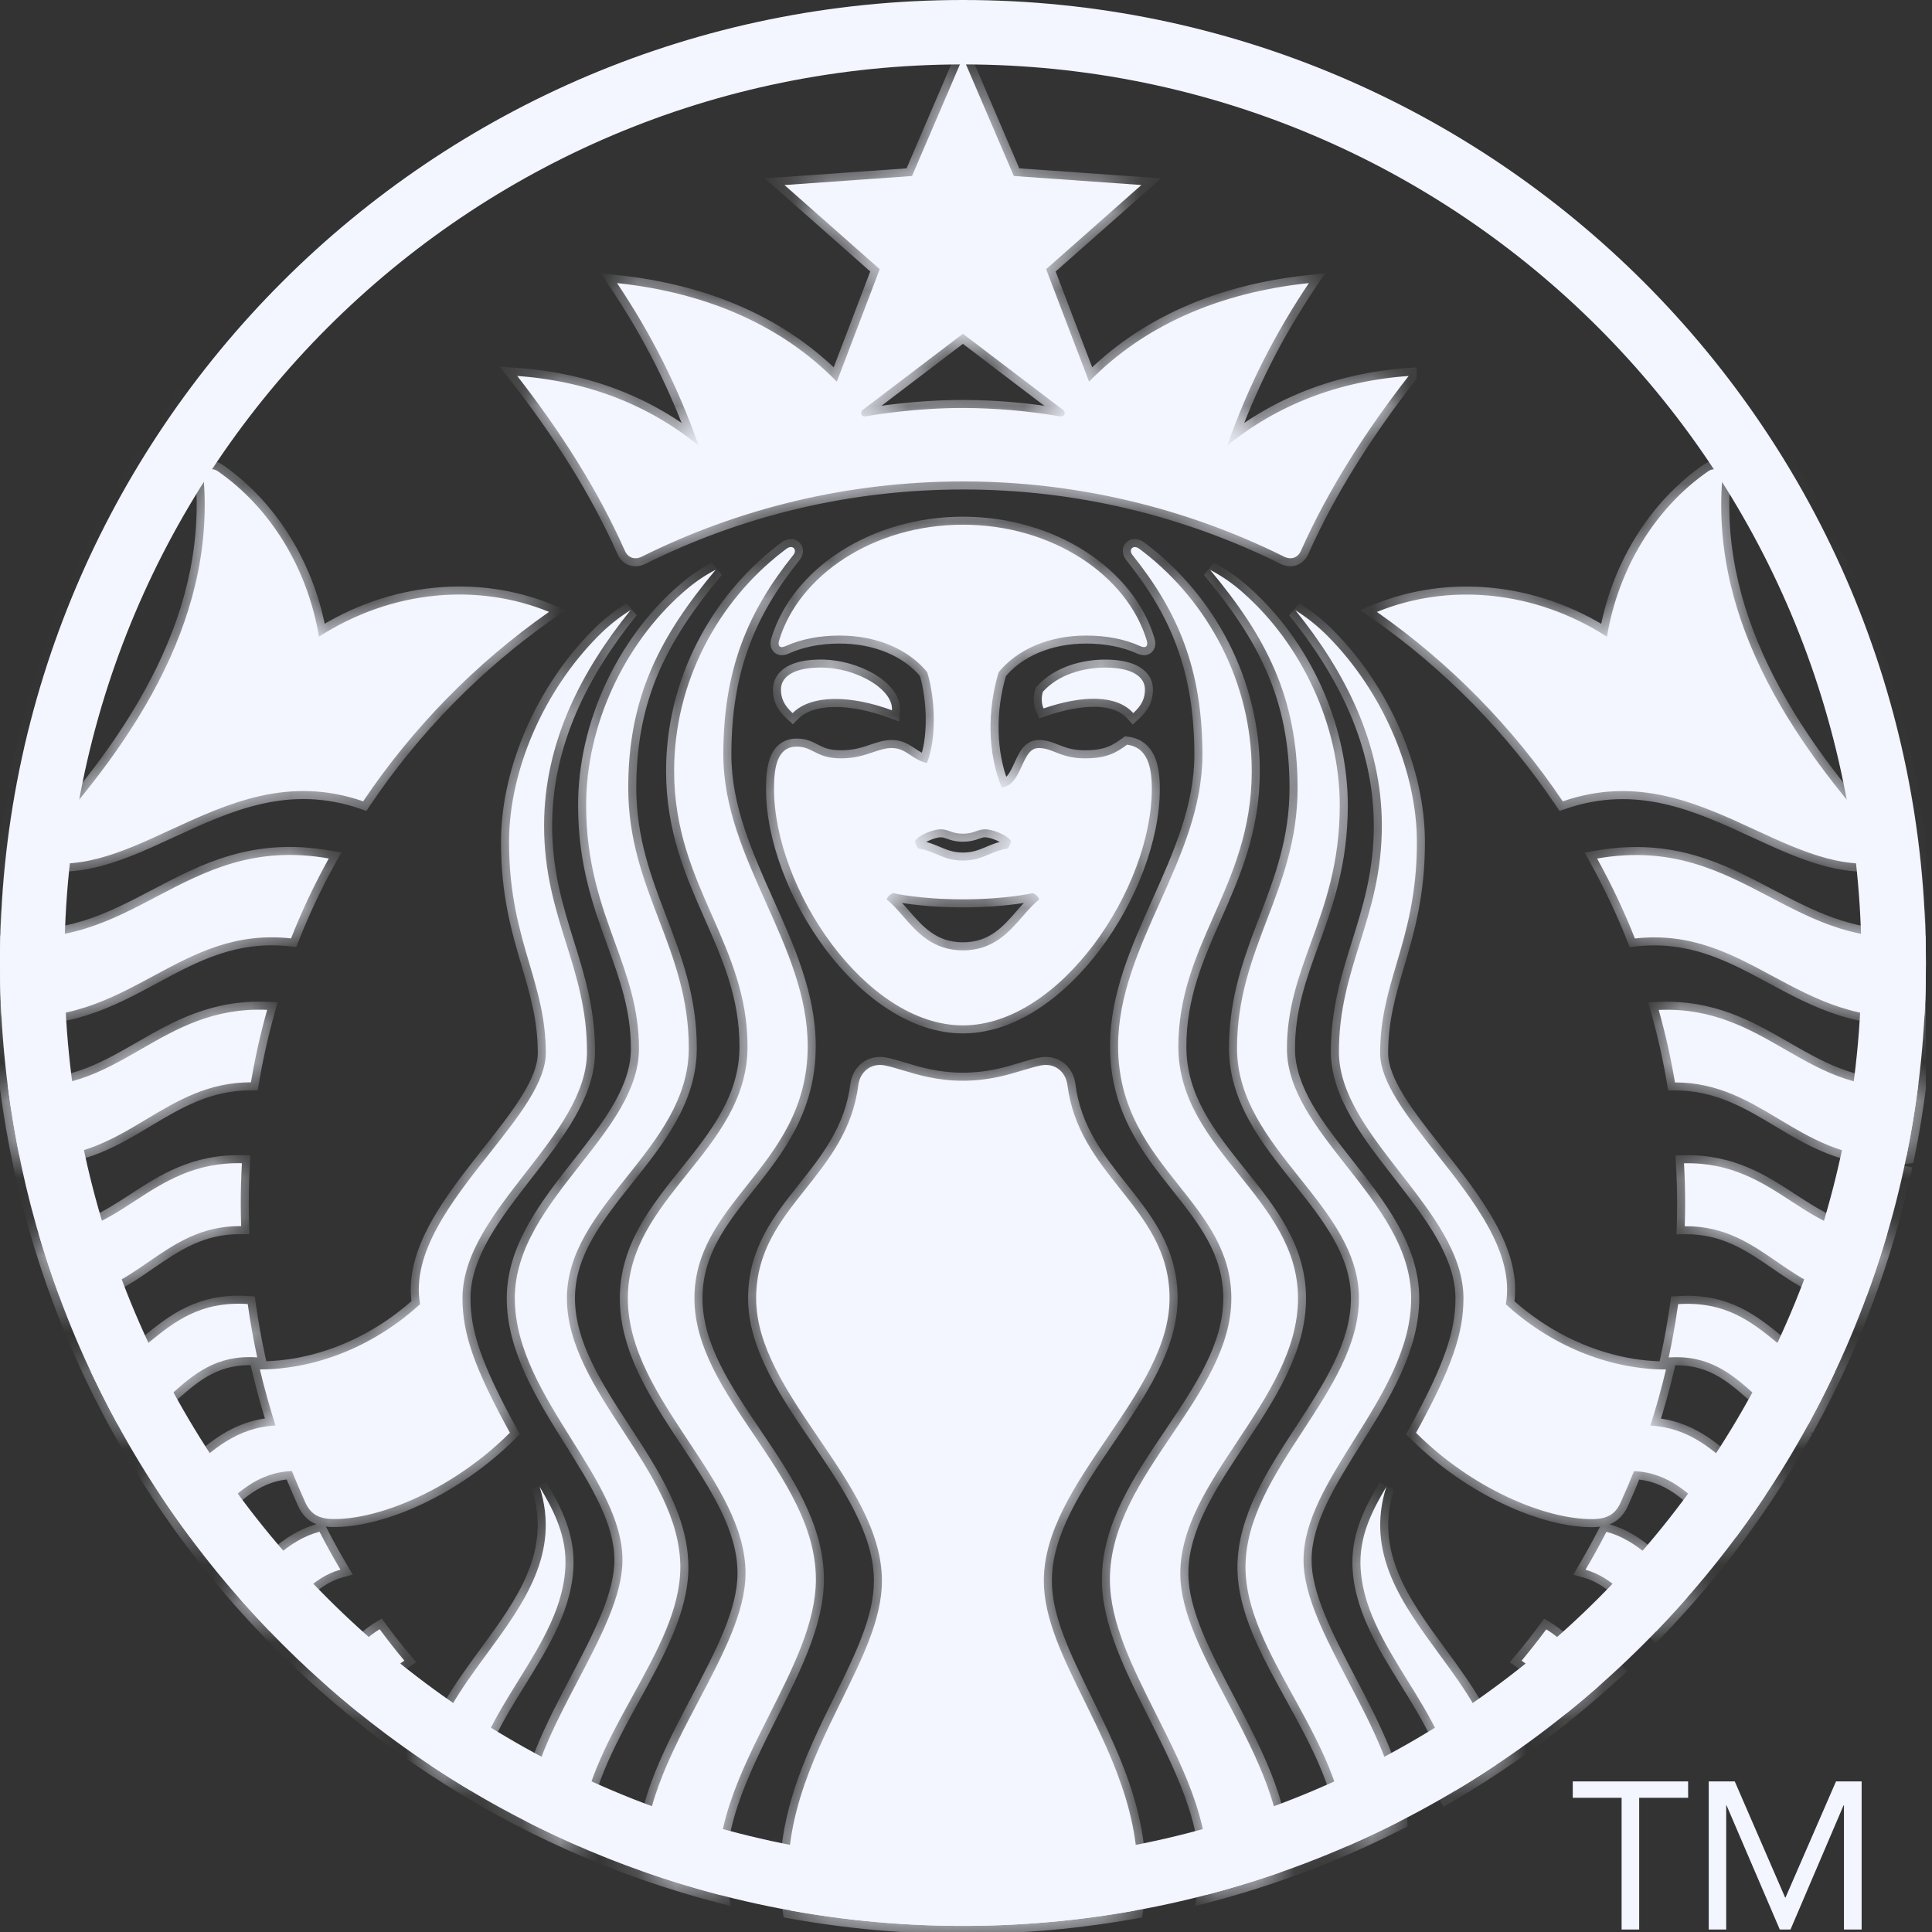
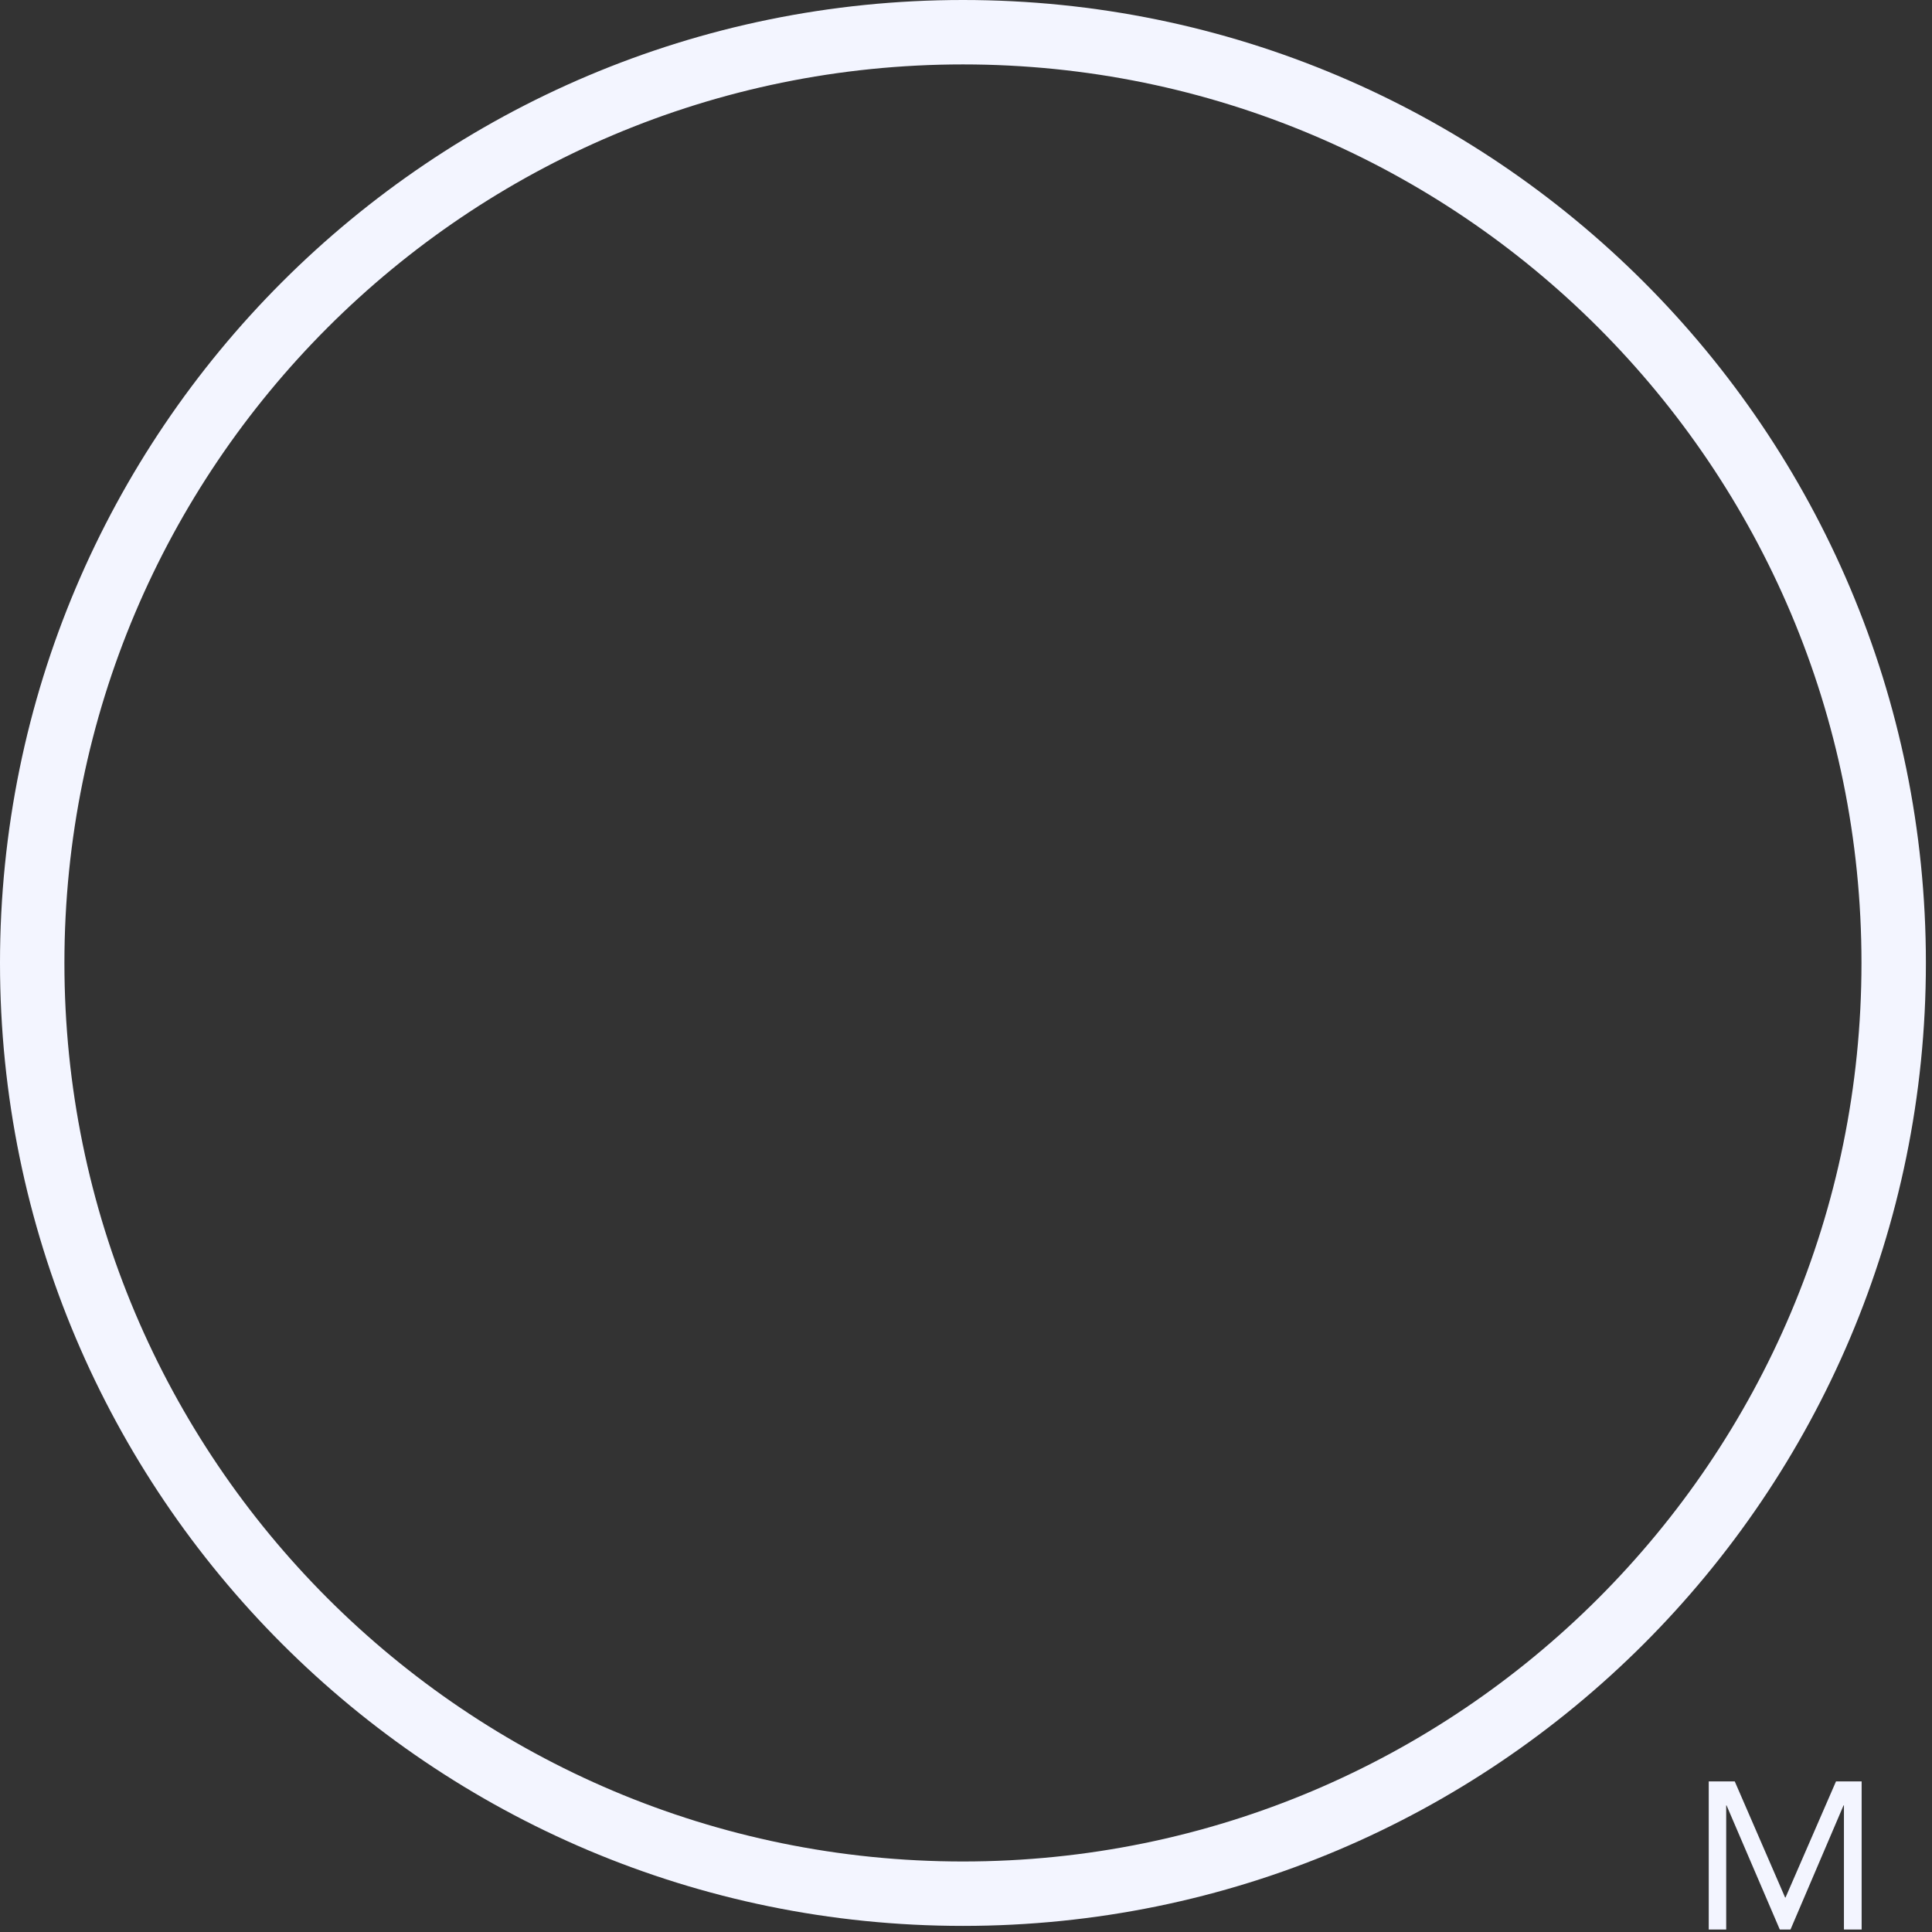
<svg xmlns="http://www.w3.org/2000/svg" width="50" height="50" viewBox="0 0 50 50" fill="none">
  <rect x="0" y="0" width="50" height="50" fill="#333333" stroke="none" />
  <g clip-path="url(#clip0)">
    <path fill-rule="evenodd" clip-rule="evenodd" d="M24.921 48.175C37.764 48.175 48.175 37.764 48.175 24.921C48.175 12.078 37.764 1.667 24.921 1.667C12.078 1.667 1.667 12.078 1.667 24.921C1.667 37.764 12.078 48.175 24.921 48.175ZM49.842 24.921C49.842 38.684 38.684 49.842 24.921 49.842C11.158 49.842 0 38.684 0 24.921C0 11.158 11.158 0 24.921 0C38.684 0 49.842 11.158 49.842 24.921Z" fill="#F3F5FF" />
    <mask id="path-2-inside-1" fill="white">
-       <path fill-rule="evenodd" clip-rule="evenodd" d="M24.921 10.558C25.761 10.561 26.599 10.633 27.427 10.774C27.552 10.797 27.6 10.674 27.503 10.602C27.418 10.539 24.92 8.638 24.92 8.638C24.92 8.638 22.423 10.538 22.337 10.602C22.241 10.674 22.29 10.797 22.415 10.774C22.634 10.734 23.687 10.558 24.921 10.558ZM22.945 23.278C22.981 23.162 23.113 23.114 23.113 23.114L23.113 23.114C23.113 23.114 23.796 23.275 24.921 23.275C26.046 23.275 26.729 23.114 26.729 23.114C26.729 23.114 26.861 23.161 26.895 23.278C26.747 23.393 26.611 23.549 26.468 23.713C26.108 24.127 25.701 24.595 24.921 24.595C24.141 24.595 23.734 24.127 23.374 23.714C23.231 23.549 23.095 23.393 22.945 23.278ZM24.575 21.51C24.66 21.541 24.756 21.575 24.921 21.575C25.086 21.575 25.181 21.541 25.267 21.51C25.339 21.485 25.404 21.461 25.498 21.461C25.696 21.463 26.079 21.619 26.161 21.763C26.156 21.836 26.125 21.905 26.076 21.96C25.886 21.988 25.741 22.049 25.597 22.11C25.405 22.191 25.215 22.271 24.922 22.271C24.629 22.271 24.438 22.191 24.246 22.11C24.102 22.049 23.957 21.988 23.768 21.96C23.718 21.906 23.688 21.836 23.683 21.763C23.766 21.619 24.148 21.461 24.345 21.461C24.438 21.461 24.503 21.484 24.575 21.51ZM49.646 28.057C49.719 27.473 49.772 26.883 49.804 26.287L49.803 26.287C48.124 26.474 46.983 25.859 45.868 25.258C44.805 24.686 43.767 24.126 42.311 24.288C42.03 23.578 41.703 22.887 41.333 22.219C43.264 21.88 44.536 22.549 45.795 23.209C46.976 23.83 48.144 24.443 49.831 24.21C49.64 17.387 46.707 11.251 42.095 6.863C46.867 11.403 49.842 17.814 49.842 24.921C49.842 26.63 49.67 28.299 49.342 29.911C47.919 30.087 46.983 29.527 46.053 28.971C45.251 28.49 44.452 28.013 43.348 28.013C43.241 27.38 43.101 26.754 42.927 26.137C44.316 26.076 45.27 26.625 46.2 27.16C47.205 27.738 48.181 28.3 49.646 28.057ZM49.288 30.171C49.16 30.763 49.011 31.348 48.842 31.926C47.804 32.028 47.099 31.569 46.358 31.087C45.601 30.594 44.806 30.077 43.581 30.106C43.601 30.451 43.611 30.8 43.611 31.152C43.611 31.347 43.607 31.542 43.601 31.735C44.636 31.723 45.321 32.195 45.994 32.659C46.667 33.122 47.328 33.578 48.313 33.532C48.066 34.203 47.792 34.859 47.489 35.501C46.882 35.467 46.445 35.114 45.973 34.732C45.347 34.224 44.66 33.668 43.43 33.751C43.365 34.217 43.284 34.677 43.185 35.131C44.245 35.057 44.834 35.578 45.389 36.068C45.814 36.444 46.219 36.802 46.8 36.862C47.932 34.792 48.779 32.544 49.288 30.171ZM46.718 37.011C46.4 37.582 46.061 38.139 45.7 38.682C45.44 38.543 45.191 38.312 44.921 38.061C44.367 37.546 43.724 36.948 42.711 36.894C42.865 36.417 43 35.933 43.115 35.442C41.78 35.442 40.252 34.922 38.971 33.755C39.206 32.423 38.142 31.076 37.169 29.845C36.416 28.892 35.718 28.008 35.718 27.253C35.718 26.383 35.921 25.692 36.14 24.95C36.395 24.089 36.669 23.159 36.669 21.797C36.669 19.915 35.755 17.874 34.377 16.479C34.121 16.217 33.835 15.987 33.524 15.793C34.79 17.359 35.762 19.216 35.762 21.368C35.762 22.585 35.473 23.51 35.19 24.416C34.918 25.286 34.651 26.139 34.651 27.219C34.651 28.312 35.445 29.332 36.244 30.36C37.056 31.404 37.874 32.456 37.874 33.6C37.874 34.494 37.589 35.367 36.647 37.081C38.094 38.527 39.978 39.315 41.194 39.315C41.589 39.315 41.801 39.195 41.942 38.885C42.063 38.617 42.178 38.347 42.288 38.073C43.189 38.108 43.754 38.683 44.256 39.193C44.483 39.424 44.697 39.641 44.922 39.789C44.525 40.324 44.107 40.84 43.669 41.339C43.597 41.259 43.522 41.172 43.443 41.081C42.984 40.548 42.389 39.858 41.574 39.643C41.403 39.976 41.222 40.303 41.032 40.625C41.761 40.824 42.286 41.498 42.7 42.03C42.753 42.098 42.804 42.164 42.854 42.226C44.357 40.669 45.659 38.916 46.718 37.011ZM41.972 43.096C41.779 43.276 41.584 43.454 41.386 43.629C41.068 43.134 40.572 42.506 40.017 42.167C39.812 42.444 39.599 42.715 39.379 42.978C39.85 43.298 40.266 43.874 40.538 44.343C41.032 43.945 41.51 43.529 41.972 43.096ZM40.408 44.447C39.866 44.876 39.306 45.284 38.729 45.67C39.306 45.285 39.866 44.877 40.408 44.447ZM38.712 45.681C38.584 44.632 37.915 43.72 37.242 42.803C36.292 41.506 35.333 40.199 35.878 38.479C35.573 38.997 35.208 39.644 35.208 40.423C35.208 41.527 35.819 42.513 36.431 43.501C36.998 44.416 37.566 45.333 37.652 46.348C37.521 46.427 37.388 46.505 37.255 46.581C37.752 46.297 38.238 45.997 38.712 45.681ZM36.214 47.142C36.171 45.945 35.513 44.689 34.885 43.492C34.297 42.368 33.735 41.297 33.735 40.375C33.735 39.355 34.375 38.334 35.041 37.27C35.766 36.114 36.521 34.907 36.521 33.6C36.521 32.303 35.664 31.212 34.835 30.157C34.058 29.167 33.306 28.209 33.306 27.141C33.306 26.107 33.607 25.278 33.926 24.399C34.288 23.404 34.673 22.343 34.673 20.842C34.673 18.772 33.689 16.677 32.17 15.339C31.912 15.107 31.625 14.909 31.317 14.748C32.75 16.467 33.581 18.026 33.581 20.392C33.581 21.727 33.185 22.765 32.791 23.796C32.402 24.817 32.014 25.832 32.014 27.125C32.014 28.449 32.831 29.474 33.633 30.481C34.408 31.453 35.169 32.409 35.169 33.6C35.169 34.805 34.445 35.915 33.716 37.033C32.977 38.167 32.233 39.308 32.233 40.562C32.233 41.654 32.834 42.746 33.461 43.884C34.135 45.109 34.839 46.388 34.859 47.781C34.294 48.028 33.717 48.253 33.131 48.457C33.312 46.96 32.508 45.437 31.751 44C31.134 42.829 30.546 41.716 30.546 40.721C30.546 39.531 31.28 38.424 32.027 37.296C32.802 36.125 33.593 34.932 33.593 33.601C33.593 32.303 32.829 31.35 32.06 30.39C31.28 29.417 30.496 28.438 30.496 27.087C30.496 25.778 30.947 24.755 31.41 23.707C31.897 22.605 32.395 21.475 32.395 19.956C32.395 17.646 31.255 15.569 29.589 14.281C29.553 14.254 29.518 14.228 29.483 14.201C29.326 14.085 29.197 14.225 29.308 14.363C30.488 15.836 31.118 17.325 31.118 19.531C31.118 20.897 30.564 22.134 30.014 23.362C29.473 24.57 28.936 25.769 28.936 27.071C28.936 28.698 29.743 29.716 30.51 30.682C31.205 31.558 31.867 32.392 31.867 33.6C31.867 34.853 31.104 35.982 30.331 37.128C29.534 38.309 28.724 39.507 28.724 40.877C28.724 41.99 29.313 43.158 29.921 44.366C30.68 45.874 31.471 47.444 31.188 49.047C32.946 48.592 34.629 47.95 36.214 47.142ZM29.373 49.445C29.7 47.336 28.832 45.576 28.059 44.006C27.513 42.898 27.014 41.885 27.014 40.911C27.014 39.63 27.837 38.418 28.655 37.213C29.464 36.022 30.268 34.839 30.268 33.6C30.268 32.381 29.639 31.588 28.991 30.77C28.39 30.014 27.773 29.236 27.625 28.081C27.583 27.753 27.32 27.509 26.957 27.57C26.811 27.597 26.652 27.645 26.475 27.698C26.075 27.819 25.58 27.969 24.919 27.969C24.26 27.969 23.766 27.819 23.366 27.699C23.188 27.645 23.028 27.597 22.881 27.57C22.519 27.51 22.255 27.754 22.213 28.081C22.066 29.236 21.448 30.014 20.848 30.771C20.199 31.587 19.569 32.381 19.569 33.6C19.569 34.838 20.373 36.022 21.182 37.213C22.001 38.417 22.824 39.629 22.824 40.911C22.824 41.885 22.325 42.898 21.779 44.006C21.006 45.576 20.139 47.336 20.464 49.445C21.91 49.706 23.4 49.842 24.921 49.842C26.441 49.842 27.929 49.706 29.373 49.445ZM18.649 49.046C7.922 46.265 0 36.518 0 24.921C0 17.663 3.103 11.129 8.055 6.574C3.266 10.979 0.206 17.236 0.011 24.209C1.698 24.441 2.866 23.828 4.047 23.207C5.305 22.547 6.578 21.878 8.509 22.217C8.138 22.885 7.812 23.576 7.532 24.286C6.074 24.125 5.036 24.684 3.973 25.257C2.858 25.858 1.717 26.473 0.038 26.285C0.069 26.881 0.122 27.471 0.196 28.055C1.661 28.298 2.637 27.736 3.642 27.158C4.572 26.623 5.526 26.074 6.914 26.135C6.741 26.752 6.601 27.378 6.494 28.01C5.389 28.009 4.59 28.488 3.786 28.968C2.856 29.525 1.921 30.084 0.499 29.908C0.638 30.59 0.807 31.261 0.999 31.923C2.037 32.025 2.742 31.567 3.484 31.084C4.24 30.592 5.035 30.075 6.261 30.104C6.241 30.449 6.231 30.798 6.231 31.15C6.231 31.345 6.235 31.54 6.241 31.732C5.206 31.721 4.521 32.193 3.848 32.656C3.175 33.12 2.514 33.575 1.528 33.53C1.776 34.2 2.051 34.856 2.352 35.498C2.96 35.465 3.397 35.111 3.868 34.73C4.495 34.222 5.181 33.666 6.411 33.748C6.477 34.213 6.559 34.674 6.657 35.129C5.596 35.054 5.007 35.575 4.451 36.066C4.027 36.441 3.622 36.799 3.041 36.86C3.383 37.482 3.75 38.089 4.142 38.68C4.402 38.54 4.652 38.309 4.922 38.057C5.476 37.542 6.119 36.945 7.13 36.892C6.977 36.416 6.842 35.932 6.726 35.44C8.062 35.44 9.59 34.919 10.871 33.752C10.637 32.42 11.701 31.074 12.674 29.843C13.427 28.89 14.125 28.006 14.125 27.25C14.125 26.38 13.922 25.69 13.703 24.948C13.449 24.087 13.174 23.156 13.174 21.794C13.174 19.912 14.088 17.872 15.466 16.477C15.722 16.215 16.008 15.984 16.319 15.79C15.053 17.357 14.081 19.214 14.081 21.365C14.081 22.583 14.37 23.507 14.653 24.413C14.925 25.283 15.191 26.136 15.191 27.216C15.191 28.31 14.398 29.331 13.598 30.359C12.786 31.402 11.969 32.454 11.969 33.598C11.969 34.492 12.254 35.364 13.196 37.079C11.749 38.524 9.865 39.313 8.649 39.313C8.255 39.313 8.042 39.192 7.901 38.882C7.779 38.614 7.664 38.343 7.554 38.071C6.653 38.105 6.088 38.68 5.587 39.19C5.36 39.421 5.146 39.639 4.921 39.787C5.319 40.32 5.737 40.836 6.174 41.336C6.245 41.258 6.319 41.171 6.397 41.081C6.856 40.548 7.452 39.856 8.269 39.641C8.44 39.974 8.621 40.301 8.811 40.622C8.082 40.821 7.557 41.496 7.143 42.027C7.09 42.096 7.039 42.162 6.989 42.224C7.46 42.71 7.949 43.178 8.457 43.626C8.774 43.131 9.27 42.503 9.826 42.164C10.031 42.441 10.243 42.713 10.464 42.976C9.992 43.295 9.576 43.872 9.305 44.34C9.892 44.814 10.501 45.26 11.13 45.679C11.259 44.63 11.928 43.717 12.601 42.8C13.551 41.503 14.51 40.196 13.965 38.477C14.271 38.994 14.635 39.641 14.635 40.42C14.635 41.524 14.024 42.51 13.412 43.498C12.845 44.413 12.277 45.33 12.191 46.345C12.66 46.625 13.14 46.89 13.629 47.14C13.671 45.943 14.33 44.687 14.958 43.489C15.547 42.366 16.109 41.295 16.109 40.372C16.109 39.353 15.469 38.332 14.803 37.269C14.079 36.112 13.323 34.906 13.323 33.597C13.323 32.299 14.179 31.208 15.008 30.152C15.784 29.163 16.536 28.205 16.536 27.139C16.536 26.104 16.235 25.276 15.916 24.396C15.554 23.401 15.169 22.34 15.169 20.839C15.169 18.769 16.151 16.674 17.671 15.336C17.939 15.099 18.203 14.91 18.522 14.745C17.089 16.463 16.259 18.023 16.259 20.388C16.259 21.724 16.655 22.76 17.049 23.791C17.438 24.812 17.826 25.827 17.826 27.122C17.826 28.446 17.009 29.471 16.207 30.477C15.433 31.45 14.672 32.405 14.672 33.596C14.672 34.801 15.396 35.911 16.125 37.029C16.863 38.163 17.607 39.304 17.607 40.558C17.607 41.65 17.006 42.741 16.38 43.88C15.706 45.104 15.002 46.383 14.982 47.777C15.547 48.023 16.124 48.249 16.711 48.453C16.529 46.956 17.332 45.433 18.09 43.996C18.707 42.826 19.294 41.712 19.294 40.717C19.294 39.528 18.561 38.421 17.814 37.293C17.039 36.122 16.248 34.928 16.248 33.597C16.248 32.297 17.013 31.343 17.782 30.383C18.562 29.411 19.346 28.433 19.346 27.084C19.346 25.776 18.894 24.753 18.431 23.704C17.945 22.602 17.446 21.471 17.446 19.952C17.446 17.642 18.586 15.565 20.25 14.281C20.285 14.253 20.32 14.227 20.355 14.201C20.513 14.084 20.642 14.225 20.531 14.363C19.351 15.837 18.72 17.326 18.72 19.531C18.72 20.898 19.275 22.135 19.825 23.362C20.366 24.57 20.903 25.768 20.903 27.071C20.903 28.698 20.096 29.715 19.329 30.682C18.634 31.558 17.972 32.392 17.972 33.6C17.972 34.853 18.734 35.982 19.508 37.127C20.305 38.308 21.115 39.507 21.115 40.877C21.115 41.99 20.526 43.158 19.918 44.366C19.158 45.873 18.367 47.443 18.649 49.046ZM8.255 16.477C10.153 15.258 12.374 15.085 14.209 15.835C12.317 17.16 10.687 18.822 9.399 20.738C7.465 20.068 5.889 20.796 4.414 21.477C3.156 22.059 1.971 22.606 0.699 22.224C3.38 19.377 5.561 16.139 5.272 12.409C5.255 12.189 5.451 12.066 5.64 12.197C7.003 13.143 7.961 14.711 8.255 16.477ZM20.162 16.578C20.67 14.888 22.608 13.579 24.921 13.579C27.234 13.579 29.171 14.888 29.679 16.578C29.717 16.707 29.665 16.791 29.515 16.724C29.103 16.538 28.626 16.448 28.112 16.448C27.168 16.448 26.337 16.794 25.845 17.397C25.544 18.391 25.562 19.508 25.924 20.378C26.204 20.35 26.327 20.08 26.444 19.825C26.554 19.585 26.657 19.359 26.879 19.359C27.043 19.359 27.17 19.409 27.313 19.466C27.5 19.54 27.715 19.626 28.079 19.626C28.672 19.626 28.911 19.459 29.17 19.272C29.69 19.339 29.809 19.834 29.809 20.412C29.809 22.99 27.44 26.537 24.92 26.537C22.4 26.537 20.031 22.99 20.031 20.412C20.031 19.834 20.123 19.322 20.62 19.322C20.809 19.322 20.929 19.383 21.061 19.45C21.224 19.533 21.406 19.626 21.762 19.626C22.126 19.626 22.378 19.54 22.597 19.466C22.765 19.409 22.914 19.359 23.079 19.359C23.287 19.359 23.423 19.449 23.567 19.545C23.686 19.625 23.811 19.707 23.987 19.747C24.233 19.154 24.214 18.115 23.997 17.397C23.505 16.794 22.674 16.448 21.73 16.448C21.216 16.448 20.742 16.537 20.326 16.724C20.176 16.791 20.123 16.707 20.162 16.578ZM26.99 17.903C27.399 17.448 28.049 17.277 28.604 17.277C29.29 17.277 29.631 17.509 29.631 17.844C29.631 18.061 29.558 18.248 29.329 18.455C28.901 17.976 28.014 17.989 27.008 18.334C26.948 18.211 26.948 18.027 26.99 17.903ZM23.083 18.382C22.02 17.99 20.998 17.969 20.513 18.455C20.284 18.248 20.211 18.061 20.211 17.844C20.211 17.508 20.551 17.276 21.238 17.276C22.183 17.276 23.129 17.854 23.083 18.382ZM31.76 11.533C33.043 10.488 34.63 9.86 36.456 9.73V9.73C35.36 11.139 34.389 12.641 33.668 14.255C33.588 14.437 33.413 14.497 33.225 14.403C30.644 13.122 27.801 12.457 24.92 12.46C21.937 12.46 19.118 13.16 16.616 14.403C16.428 14.497 16.254 14.437 16.172 14.255C15.453 12.641 14.482 11.139 13.386 9.73C15.213 9.859 16.799 10.487 18.081 11.533C17.537 9.988 16.845 8.637 15.969 7.326C18.293 7.573 20.238 8.424 21.657 9.877L22.767 6.966L20.302 4.789L23.603 4.555L24.921 1.485L26.238 4.555L29.539 4.788L27.074 6.966L28.185 9.877C29.603 8.423 31.548 7.572 33.874 7.326C32.996 8.636 32.305 9.987 31.76 11.533ZM45.428 21.479C43.953 20.797 42.378 20.069 40.444 20.739C39.156 18.823 37.526 17.161 35.635 15.837C37.47 15.086 39.69 15.26 41.588 16.478C41.881 14.713 42.839 13.145 44.204 12.199C44.391 12.068 44.588 12.192 44.571 12.411C44.282 16.14 46.462 19.379 49.144 22.225C47.871 22.607 46.686 22.06 45.428 21.479Z" />
-     </mask>
-     <path fill-rule="evenodd" clip-rule="evenodd" d="M24.921 10.558C25.761 10.561 26.599 10.633 27.427 10.774C27.552 10.797 27.6 10.674 27.503 10.602C27.418 10.539 24.92 8.638 24.92 8.638C24.92 8.638 22.423 10.538 22.337 10.602C22.241 10.674 22.29 10.797 22.415 10.774C22.634 10.734 23.687 10.558 24.921 10.558ZM22.945 23.278C22.981 23.162 23.113 23.114 23.113 23.114L23.113 23.114C23.113 23.114 23.796 23.275 24.921 23.275C26.046 23.275 26.729 23.114 26.729 23.114C26.729 23.114 26.861 23.161 26.895 23.278C26.747 23.393 26.611 23.549 26.468 23.713C26.108 24.127 25.701 24.595 24.921 24.595C24.141 24.595 23.734 24.127 23.374 23.714C23.231 23.549 23.095 23.393 22.945 23.278ZM24.575 21.51C24.66 21.541 24.756 21.575 24.921 21.575C25.086 21.575 25.181 21.541 25.267 21.51C25.339 21.485 25.404 21.461 25.498 21.461C25.696 21.463 26.079 21.619 26.161 21.763C26.156 21.836 26.125 21.905 26.076 21.96C25.886 21.988 25.741 22.049 25.597 22.11C25.405 22.191 25.215 22.271 24.922 22.271C24.629 22.271 24.438 22.191 24.246 22.11C24.102 22.049 23.957 21.988 23.768 21.96C23.718 21.906 23.688 21.836 23.683 21.763C23.766 21.619 24.148 21.461 24.345 21.461C24.438 21.461 24.503 21.484 24.575 21.51ZM49.646 28.057C49.719 27.473 49.772 26.883 49.804 26.287L49.803 26.287C48.124 26.474 46.983 25.859 45.868 25.258C44.805 24.686 43.767 24.126 42.311 24.288C42.03 23.578 41.703 22.887 41.333 22.219C43.264 21.88 44.536 22.549 45.795 23.209C46.976 23.83 48.144 24.443 49.831 24.21C49.64 17.387 46.707 11.251 42.095 6.863C46.867 11.403 49.842 17.814 49.842 24.921C49.842 26.63 49.67 28.299 49.342 29.911C47.919 30.087 46.983 29.527 46.053 28.971C45.251 28.49 44.452 28.013 43.348 28.013C43.241 27.38 43.101 26.754 42.927 26.137C44.316 26.076 45.27 26.625 46.2 27.16C47.205 27.738 48.181 28.3 49.646 28.057ZM49.288 30.171C49.16 30.763 49.011 31.348 48.842 31.926C47.804 32.028 47.099 31.569 46.358 31.087C45.601 30.594 44.806 30.077 43.581 30.106C43.601 30.451 43.611 30.8 43.611 31.152C43.611 31.347 43.607 31.542 43.601 31.735C44.636 31.723 45.321 32.195 45.994 32.659C46.667 33.122 47.328 33.578 48.313 33.532C48.066 34.203 47.792 34.859 47.489 35.501C46.882 35.467 46.445 35.114 45.973 34.732C45.347 34.224 44.66 33.668 43.43 33.751C43.365 34.217 43.284 34.677 43.185 35.131C44.245 35.057 44.834 35.578 45.389 36.068C45.814 36.444 46.219 36.802 46.8 36.862C47.932 34.792 48.779 32.544 49.288 30.171ZM46.718 37.011C46.4 37.582 46.061 38.139 45.7 38.682C45.44 38.543 45.191 38.312 44.921 38.061C44.367 37.546 43.724 36.948 42.711 36.894C42.865 36.417 43 35.933 43.115 35.442C41.78 35.442 40.252 34.922 38.971 33.755C39.206 32.423 38.142 31.076 37.169 29.845C36.416 28.892 35.718 28.008 35.718 27.253C35.718 26.383 35.921 25.692 36.14 24.95C36.395 24.089 36.669 23.159 36.669 21.797C36.669 19.915 35.755 17.874 34.377 16.479C34.121 16.217 33.835 15.987 33.524 15.793C34.79 17.359 35.762 19.216 35.762 21.368C35.762 22.585 35.473 23.51 35.19 24.416C34.918 25.286 34.651 26.139 34.651 27.219C34.651 28.312 35.445 29.332 36.244 30.36C37.056 31.404 37.874 32.456 37.874 33.6C37.874 34.494 37.589 35.367 36.647 37.081C38.094 38.527 39.978 39.315 41.194 39.315C41.589 39.315 41.801 39.195 41.942 38.885C42.063 38.617 42.178 38.347 42.288 38.073C43.189 38.108 43.754 38.683 44.256 39.193C44.483 39.424 44.697 39.641 44.922 39.789C44.525 40.324 44.107 40.84 43.669 41.339C43.597 41.259 43.522 41.172 43.443 41.081C42.984 40.548 42.389 39.858 41.574 39.643C41.403 39.976 41.222 40.303 41.032 40.625C41.761 40.824 42.286 41.498 42.7 42.03C42.753 42.098 42.804 42.164 42.854 42.226C44.357 40.669 45.659 38.916 46.718 37.011ZM41.972 43.096C41.779 43.276 41.584 43.454 41.386 43.629C41.068 43.134 40.572 42.506 40.017 42.167C39.812 42.444 39.599 42.715 39.379 42.978C39.85 43.298 40.266 43.874 40.538 44.343C41.032 43.945 41.51 43.529 41.972 43.096ZM40.408 44.447C39.866 44.876 39.306 45.284 38.729 45.67C39.306 45.285 39.866 44.877 40.408 44.447ZM38.712 45.681C38.584 44.632 37.915 43.72 37.242 42.803C36.292 41.506 35.333 40.199 35.878 38.479C35.573 38.997 35.208 39.644 35.208 40.423C35.208 41.527 35.819 42.513 36.431 43.501C36.998 44.416 37.566 45.333 37.652 46.348C37.521 46.427 37.388 46.505 37.255 46.581C37.752 46.297 38.238 45.997 38.712 45.681ZM36.214 47.142C36.171 45.945 35.513 44.689 34.885 43.492C34.297 42.368 33.735 41.297 33.735 40.375C33.735 39.355 34.375 38.334 35.041 37.27C35.766 36.114 36.521 34.907 36.521 33.6C36.521 32.303 35.664 31.212 34.835 30.157C34.058 29.167 33.306 28.209 33.306 27.141C33.306 26.107 33.607 25.278 33.926 24.399C34.288 23.404 34.673 22.343 34.673 20.842C34.673 18.772 33.689 16.677 32.17 15.339C31.912 15.107 31.625 14.909 31.317 14.748C32.75 16.467 33.581 18.026 33.581 20.392C33.581 21.727 33.185 22.765 32.791 23.796C32.402 24.817 32.014 25.832 32.014 27.125C32.014 28.449 32.831 29.474 33.633 30.481C34.408 31.453 35.169 32.409 35.169 33.6C35.169 34.805 34.445 35.915 33.716 37.033C32.977 38.167 32.233 39.308 32.233 40.562C32.233 41.654 32.834 42.746 33.461 43.884C34.135 45.109 34.839 46.388 34.859 47.781C34.294 48.028 33.717 48.253 33.131 48.457C33.312 46.96 32.508 45.437 31.751 44C31.134 42.829 30.546 41.716 30.546 40.721C30.546 39.531 31.28 38.424 32.027 37.296C32.802 36.125 33.593 34.932 33.593 33.601C33.593 32.303 32.829 31.35 32.06 30.39C31.28 29.417 30.496 28.438 30.496 27.087C30.496 25.778 30.947 24.755 31.41 23.707C31.897 22.605 32.395 21.475 32.395 19.956C32.395 17.646 31.255 15.569 29.589 14.281C29.553 14.254 29.518 14.228 29.483 14.201C29.326 14.085 29.197 14.225 29.308 14.363C30.488 15.836 31.118 17.325 31.118 19.531C31.118 20.897 30.564 22.134 30.014 23.362C29.473 24.57 28.936 25.769 28.936 27.071C28.936 28.698 29.743 29.716 30.51 30.682C31.205 31.558 31.867 32.392 31.867 33.6C31.867 34.853 31.104 35.982 30.331 37.128C29.534 38.309 28.724 39.507 28.724 40.877C28.724 41.99 29.313 43.158 29.921 44.366C30.68 45.874 31.471 47.444 31.188 49.047C32.946 48.592 34.629 47.95 36.214 47.142ZM29.373 49.445C29.7 47.336 28.832 45.576 28.059 44.006C27.513 42.898 27.014 41.885 27.014 40.911C27.014 39.63 27.837 38.418 28.655 37.213C29.464 36.022 30.268 34.839 30.268 33.6C30.268 32.381 29.639 31.588 28.991 30.77C28.39 30.014 27.773 29.236 27.625 28.081C27.583 27.753 27.32 27.509 26.957 27.57C26.811 27.597 26.652 27.645 26.475 27.698C26.075 27.819 25.58 27.969 24.919 27.969C24.26 27.969 23.766 27.819 23.366 27.699C23.188 27.645 23.028 27.597 22.881 27.57C22.519 27.51 22.255 27.754 22.213 28.081C22.066 29.236 21.448 30.014 20.848 30.771C20.199 31.587 19.569 32.381 19.569 33.6C19.569 34.838 20.373 36.022 21.182 37.213C22.001 38.417 22.824 39.629 22.824 40.911C22.824 41.885 22.325 42.898 21.779 44.006C21.006 45.576 20.139 47.336 20.464 49.445C21.91 49.706 23.4 49.842 24.921 49.842C26.441 49.842 27.929 49.706 29.373 49.445ZM18.649 49.046C7.922 46.265 0 36.518 0 24.921C0 17.663 3.103 11.129 8.055 6.574C3.266 10.979 0.206 17.236 0.011 24.209C1.698 24.441 2.866 23.828 4.047 23.207C5.305 22.547 6.578 21.878 8.509 22.217C8.138 22.885 7.812 23.576 7.532 24.286C6.074 24.125 5.036 24.684 3.973 25.257C2.858 25.858 1.717 26.473 0.038 26.285C0.069 26.881 0.122 27.471 0.196 28.055C1.661 28.298 2.637 27.736 3.642 27.158C4.572 26.623 5.526 26.074 6.914 26.135C6.741 26.752 6.601 27.378 6.494 28.01C5.389 28.009 4.59 28.488 3.786 28.968C2.856 29.525 1.921 30.084 0.499 29.908C0.638 30.59 0.807 31.261 0.999 31.923C2.037 32.025 2.742 31.567 3.484 31.084C4.24 30.592 5.035 30.075 6.261 30.104C6.241 30.449 6.231 30.798 6.231 31.15C6.231 31.345 6.235 31.54 6.241 31.732C5.206 31.721 4.521 32.193 3.848 32.656C3.175 33.12 2.514 33.575 1.528 33.53C1.776 34.2 2.051 34.856 2.352 35.498C2.96 35.465 3.397 35.111 3.868 34.73C4.495 34.222 5.181 33.666 6.411 33.748C6.477 34.213 6.559 34.674 6.657 35.129C5.596 35.054 5.007 35.575 4.451 36.066C4.027 36.441 3.622 36.799 3.041 36.86C3.383 37.482 3.75 38.089 4.142 38.68C4.402 38.54 4.652 38.309 4.922 38.057C5.476 37.542 6.119 36.945 7.13 36.892C6.977 36.416 6.842 35.932 6.726 35.44C8.062 35.44 9.59 34.919 10.871 33.752C10.637 32.42 11.701 31.074 12.674 29.843C13.427 28.89 14.125 28.006 14.125 27.25C14.125 26.38 13.922 25.69 13.703 24.948C13.449 24.087 13.174 23.156 13.174 21.794C13.174 19.912 14.088 17.872 15.466 16.477C15.722 16.215 16.008 15.984 16.319 15.79C15.053 17.357 14.081 19.214 14.081 21.365C14.081 22.583 14.37 23.507 14.653 24.413C14.925 25.283 15.191 26.136 15.191 27.216C15.191 28.31 14.398 29.331 13.598 30.359C12.786 31.402 11.969 32.454 11.969 33.598C11.969 34.492 12.254 35.364 13.196 37.079C11.749 38.524 9.865 39.313 8.649 39.313C8.255 39.313 8.042 39.192 7.901 38.882C7.779 38.614 7.664 38.343 7.554 38.071C6.653 38.105 6.088 38.68 5.587 39.19C5.36 39.421 5.146 39.639 4.921 39.787C5.319 40.32 5.737 40.836 6.174 41.336C6.245 41.258 6.319 41.171 6.397 41.081C6.856 40.548 7.452 39.856 8.269 39.641C8.44 39.974 8.621 40.301 8.811 40.622C8.082 40.821 7.557 41.496 7.143 42.027C7.09 42.096 7.039 42.162 6.989 42.224C7.46 42.71 7.949 43.178 8.457 43.626C8.774 43.131 9.27 42.503 9.826 42.164C10.031 42.441 10.243 42.713 10.464 42.976C9.992 43.295 9.576 43.872 9.305 44.34C9.892 44.814 10.501 45.26 11.13 45.679C11.259 44.63 11.928 43.717 12.601 42.8C13.551 41.503 14.51 40.196 13.965 38.477C14.271 38.994 14.635 39.641 14.635 40.42C14.635 41.524 14.024 42.51 13.412 43.498C12.845 44.413 12.277 45.33 12.191 46.345C12.66 46.625 13.14 46.89 13.629 47.14C13.671 45.943 14.33 44.687 14.958 43.489C15.547 42.366 16.109 41.295 16.109 40.372C16.109 39.353 15.469 38.332 14.803 37.269C14.079 36.112 13.323 34.906 13.323 33.597C13.323 32.299 14.179 31.208 15.008 30.152C15.784 29.163 16.536 28.205 16.536 27.139C16.536 26.104 16.235 25.276 15.916 24.396C15.554 23.401 15.169 22.34 15.169 20.839C15.169 18.769 16.151 16.674 17.671 15.336C17.939 15.099 18.203 14.91 18.522 14.745C17.089 16.463 16.259 18.023 16.259 20.388C16.259 21.724 16.655 22.76 17.049 23.791C17.438 24.812 17.826 25.827 17.826 27.122C17.826 28.446 17.009 29.471 16.207 30.477C15.433 31.45 14.672 32.405 14.672 33.596C14.672 34.801 15.396 35.911 16.125 37.029C16.863 38.163 17.607 39.304 17.607 40.558C17.607 41.65 17.006 42.741 16.38 43.88C15.706 45.104 15.002 46.383 14.982 47.777C15.547 48.023 16.124 48.249 16.711 48.453C16.529 46.956 17.332 45.433 18.09 43.996C18.707 42.826 19.294 41.712 19.294 40.717C19.294 39.528 18.561 38.421 17.814 37.293C17.039 36.122 16.248 34.928 16.248 33.597C16.248 32.297 17.013 31.343 17.782 30.383C18.562 29.411 19.346 28.433 19.346 27.084C19.346 25.776 18.894 24.753 18.431 23.704C17.945 22.602 17.446 21.471 17.446 19.952C17.446 17.642 18.586 15.565 20.25 14.281C20.285 14.253 20.32 14.227 20.355 14.201C20.513 14.084 20.642 14.225 20.531 14.363C19.351 15.837 18.72 17.326 18.72 19.531C18.72 20.898 19.275 22.135 19.825 23.362C20.366 24.57 20.903 25.768 20.903 27.071C20.903 28.698 20.096 29.715 19.329 30.682C18.634 31.558 17.972 32.392 17.972 33.6C17.972 34.853 18.734 35.982 19.508 37.127C20.305 38.308 21.115 39.507 21.115 40.877C21.115 41.99 20.526 43.158 19.918 44.366C19.158 45.873 18.367 47.443 18.649 49.046ZM8.255 16.477C10.153 15.258 12.374 15.085 14.209 15.835C12.317 17.16 10.687 18.822 9.399 20.738C7.465 20.068 5.889 20.796 4.414 21.477C3.156 22.059 1.971 22.606 0.699 22.224C3.38 19.377 5.561 16.139 5.272 12.409C5.255 12.189 5.451 12.066 5.64 12.197C7.003 13.143 7.961 14.711 8.255 16.477ZM20.162 16.578C20.67 14.888 22.608 13.579 24.921 13.579C27.234 13.579 29.171 14.888 29.679 16.578C29.717 16.707 29.665 16.791 29.515 16.724C29.103 16.538 28.626 16.448 28.112 16.448C27.168 16.448 26.337 16.794 25.845 17.397C25.544 18.391 25.562 19.508 25.924 20.378C26.204 20.35 26.327 20.08 26.444 19.825C26.554 19.585 26.657 19.359 26.879 19.359C27.043 19.359 27.17 19.409 27.313 19.466C27.5 19.54 27.715 19.626 28.079 19.626C28.672 19.626 28.911 19.459 29.17 19.272C29.69 19.339 29.809 19.834 29.809 20.412C29.809 22.99 27.44 26.537 24.92 26.537C22.4 26.537 20.031 22.99 20.031 20.412C20.031 19.834 20.123 19.322 20.62 19.322C20.809 19.322 20.929 19.383 21.061 19.45C21.224 19.533 21.406 19.626 21.762 19.626C22.126 19.626 22.378 19.54 22.597 19.466C22.765 19.409 22.914 19.359 23.079 19.359C23.287 19.359 23.423 19.449 23.567 19.545C23.686 19.625 23.811 19.707 23.987 19.747C24.233 19.154 24.214 18.115 23.997 17.397C23.505 16.794 22.674 16.448 21.73 16.448C21.216 16.448 20.742 16.537 20.326 16.724C20.176 16.791 20.123 16.707 20.162 16.578ZM26.99 17.903C27.399 17.448 28.049 17.277 28.604 17.277C29.29 17.277 29.631 17.509 29.631 17.844C29.631 18.061 29.558 18.248 29.329 18.455C28.901 17.976 28.014 17.989 27.008 18.334C26.948 18.211 26.948 18.027 26.99 17.903ZM23.083 18.382C22.02 17.99 20.998 17.969 20.513 18.455C20.284 18.248 20.211 18.061 20.211 17.844C20.211 17.508 20.551 17.276 21.238 17.276C22.183 17.276 23.129 17.854 23.083 18.382ZM31.76 11.533C33.043 10.488 34.63 9.86 36.456 9.73V9.73C35.36 11.139 34.389 12.641 33.668 14.255C33.588 14.437 33.413 14.497 33.225 14.403C30.644 13.122 27.801 12.457 24.92 12.46C21.937 12.46 19.118 13.16 16.616 14.403C16.428 14.497 16.254 14.437 16.172 14.255C15.453 12.641 14.482 11.139 13.386 9.73C15.213 9.859 16.799 10.487 18.081 11.533C17.537 9.988 16.845 8.637 15.969 7.326C18.293 7.573 20.238 8.424 21.657 9.877L22.767 6.966L20.302 4.789L23.603 4.555L24.921 1.485L26.238 4.555L29.539 4.788L27.074 6.966L28.185 9.877C29.603 8.423 31.548 7.572 33.874 7.326C32.996 8.636 32.305 9.987 31.76 11.533ZM45.428 21.479C43.953 20.797 42.378 20.069 40.444 20.739C39.156 18.823 37.526 17.161 35.635 15.837C37.47 15.086 39.69 15.26 41.588 16.478C41.881 14.713 42.839 13.145 44.204 12.199C44.391 12.068 44.588 12.192 44.571 12.411C44.282 16.14 46.462 19.379 49.144 22.225C47.871 22.607 46.686 22.06 45.428 21.479Z" fill="#F3F5FF" />
+       </mask>
    <path d="M27.427 10.774L27.464 10.57L27.462 10.569L27.427 10.774ZM24.921 10.558L24.922 10.351H24.921V10.558ZM27.503 10.602L27.379 10.769L27.38 10.77L27.503 10.602ZM24.92 8.638L25.046 8.473L24.92 8.377L24.794 8.473L24.92 8.638ZM22.337 10.602L22.213 10.435L22.212 10.436L22.337 10.602ZM22.415 10.774L22.452 10.979L22.452 10.979L22.415 10.774ZM23.113 23.114L23.183 23.31L23.227 23.294L23.259 23.261L23.113 23.114ZM22.945 23.278L22.747 23.218L22.705 23.355L22.819 23.443L22.945 23.278ZM23.113 23.114L23.16 22.912L23.048 22.885L22.966 22.967L23.113 23.114ZM26.729 23.114L26.799 22.919L26.741 22.898L26.681 22.912L26.729 23.114ZM26.895 23.278L27.022 23.443L27.134 23.357L27.095 23.22L26.895 23.278ZM26.468 23.713L26.311 23.577L26.311 23.577L26.468 23.713ZM23.374 23.714L23.218 23.85L23.218 23.85L23.374 23.714ZM24.575 21.51L24.504 21.705L24.504 21.705L24.575 21.51ZM25.267 21.51L25.198 21.315L25.198 21.315L25.267 21.51ZM25.498 21.461L25.5 21.254H25.498V21.461ZM26.161 21.763L26.368 21.779L26.373 21.715L26.342 21.66L26.161 21.763ZM26.076 21.96L26.106 22.165L26.179 22.154L26.229 22.1L26.076 21.96ZM25.597 22.11L25.517 21.919L25.517 21.919L25.597 22.11ZM24.246 22.11L24.165 22.301L24.165 22.301L24.246 22.11ZM23.768 21.96L23.616 22.102L23.666 22.154L23.738 22.165L23.768 21.96ZM23.683 21.763L23.503 21.659L23.471 21.714L23.475 21.777L23.683 21.763ZM24.345 21.461L24.345 21.669L24.346 21.669L24.345 21.461ZM49.804 26.287L50.011 26.298L50.015 26.23L49.977 26.172L49.804 26.287ZM49.646 28.057L49.68 28.262L49.833 28.237L49.852 28.083L49.646 28.057ZM49.803 26.287L49.976 26.172L49.906 26.066L49.78 26.08L49.803 26.287ZM45.868 25.258L45.967 25.076L45.967 25.076L45.868 25.258ZM42.311 24.288L42.118 24.364L42.176 24.512L42.334 24.494L42.311 24.288ZM41.333 22.219L41.297 22.015L41.011 22.065L41.152 22.32L41.333 22.219ZM45.795 23.209L45.891 23.026L45.891 23.026L45.795 23.209ZM49.831 24.21L49.86 24.416L50.044 24.391L50.039 24.204L49.831 24.21ZM42.095 6.863L42.239 6.712L41.952 7.013L42.095 6.863ZM49.342 29.911L49.368 30.117L49.516 30.099L49.546 29.952L49.342 29.911ZM46.053 28.971L45.947 29.149L45.947 29.149L46.053 28.971ZM43.348 28.013L43.143 28.047L43.172 28.22H43.348V28.013ZM42.927 26.137L42.918 25.93L42.656 25.941L42.727 26.193L42.927 26.137ZM46.2 27.16L46.303 26.98L46.303 26.98L46.2 27.16ZM49.288 30.171L49.491 30.214L49.085 30.127L49.288 30.171ZM48.842 31.926L48.862 32.132L49.002 32.119L49.041 31.984L48.842 31.926ZM46.358 31.087L46.245 31.261L46.245 31.261L46.358 31.087ZM43.581 30.106L43.576 29.898L43.361 29.903L43.373 30.118L43.581 30.106ZM43.611 31.152L43.819 31.152L43.819 31.152L43.611 31.152ZM43.601 31.735L43.394 31.729L43.387 31.945L43.604 31.942L43.601 31.735ZM45.994 32.659L46.112 32.488L46.112 32.488L45.994 32.659ZM48.313 33.532L48.508 33.604L48.616 33.31L48.303 33.325L48.313 33.532ZM47.489 35.501L47.478 35.708L47.618 35.716L47.678 35.589L47.489 35.501ZM45.973 34.732L46.104 34.571L46.104 34.571L45.973 34.732ZM43.43 33.751L43.416 33.543L43.248 33.555L43.225 33.722L43.43 33.751ZM43.185 35.131L42.982 35.087L42.923 35.358L43.2 35.339L43.185 35.131ZM45.389 36.068L45.527 35.913L45.527 35.913L45.389 36.068ZM46.8 36.862L46.779 37.069L46.916 37.083L46.982 36.962L46.8 36.862ZM46.718 37.011L46.9 37.111L46.537 36.91L46.718 37.011ZM45.7 38.682L45.602 38.865L45.768 38.955L45.873 38.797L45.7 38.682ZM44.921 38.061L44.78 38.213L44.78 38.213L44.921 38.061ZM42.711 36.894L42.513 36.83L42.43 37.087L42.7 37.102L42.711 36.894ZM43.115 35.442L43.318 35.49L43.377 35.234H43.115V35.442ZM38.971 33.755L38.767 33.719L38.747 33.832L38.832 33.909L38.971 33.755ZM37.169 29.845L37.006 29.974L37.006 29.974L37.169 29.845ZM36.14 24.95L35.941 24.892L35.941 24.892L36.14 24.95ZM34.377 16.479L34.229 16.625L34.23 16.625L34.377 16.479ZM33.524 15.793L33.634 15.616L33.363 15.923L33.524 15.793ZM35.19 24.416L35.388 24.477L35.388 24.477L35.19 24.416ZM36.244 30.36L36.081 30.488L36.081 30.488L36.244 30.36ZM36.647 37.081L36.465 36.981L36.389 37.118L36.5 37.228L36.647 37.081ZM41.942 38.885L42.131 38.971L42.131 38.971L41.942 38.885ZM42.288 38.073L42.296 37.866L42.149 37.86L42.095 37.996L42.288 38.073ZM44.256 39.193L44.404 39.047L44.404 39.047L44.256 39.193ZM44.922 39.789L45.089 39.914L45.221 39.737L45.036 39.616L44.922 39.789ZM43.669 41.339L43.515 41.478L43.671 41.651L43.825 41.476L43.669 41.339ZM43.443 41.081L43.601 40.945L43.601 40.945L43.443 41.081ZM41.574 39.643L41.627 39.443L41.466 39.4L41.389 39.548L41.574 39.643ZM41.032 40.625L40.853 40.52L40.714 40.754L40.977 40.825L41.032 40.625ZM42.7 42.03L42.864 41.902L42.864 41.902L42.7 42.03ZM42.854 42.226L42.691 42.356L42.839 42.541L43.003 42.37L42.854 42.226ZM41.972 43.096L42.114 43.247L41.83 42.944L41.972 43.096ZM41.386 43.629L41.211 43.741L41.341 43.944L41.523 43.785L41.386 43.629ZM40.017 42.167L40.126 41.989L39.963 41.89L39.85 42.043L40.017 42.167ZM39.379 42.978L39.219 42.845L39.072 43.021L39.262 43.15L39.379 42.978ZM40.538 44.343L40.358 44.447L40.48 44.656L40.668 44.505L40.538 44.343ZM40.408 44.447L40.537 44.609L40.279 44.284L40.408 44.447ZM38.729 45.67L38.613 45.498L38.844 45.843L38.729 45.67ZM38.712 45.681L38.828 45.854L38.934 45.783L38.919 45.656L38.712 45.681ZM37.242 42.803L37.075 42.925L37.075 42.925L37.242 42.803ZM35.878 38.479L36.076 38.542L35.7 38.374L35.878 38.479ZM36.431 43.501L36.254 43.61L36.254 43.61L36.431 43.501ZM37.652 46.348L37.759 46.526L37.87 46.46L37.859 46.33L37.652 46.348ZM37.255 46.581L37.152 46.401L37.358 46.761L37.255 46.581ZM36.214 47.142L36.308 47.328L36.426 47.267L36.421 47.135L36.214 47.142ZM34.885 43.492L35.069 43.395L35.069 43.395L34.885 43.492ZM35.041 37.27L34.865 37.159L34.865 37.159L35.041 37.27ZM34.835 30.157L34.672 30.285L34.672 30.285L34.835 30.157ZM33.926 24.399L33.731 24.328L33.731 24.328L33.926 24.399ZM32.17 15.339L32.032 15.493L32.033 15.495L32.17 15.339ZM31.317 14.748L31.413 14.564L31.158 14.881L31.317 14.748ZM32.791 23.796L32.597 23.722L32.597 23.722L32.791 23.796ZM33.633 30.481L33.796 30.352L33.796 30.352L33.633 30.481ZM33.716 37.033L33.89 37.147L33.89 37.147L33.716 37.033ZM33.461 43.884L33.643 43.784L33.643 43.784L33.461 43.884ZM34.859 47.781L34.942 47.972L35.069 47.916L35.067 47.778L34.859 47.781ZM33.131 48.457L32.924 48.432L32.884 48.763L33.199 48.653L33.131 48.457ZM31.751 44L31.934 43.903L31.934 43.903L31.751 44ZM32.027 37.296L32.2 37.411L32.2 37.411L32.027 37.296ZM32.06 30.39L32.222 30.26L32.222 30.26L32.06 30.39ZM31.41 23.707L31.6 23.791L31.6 23.791L31.41 23.707ZM29.589 14.281L29.716 14.117L29.715 14.116L29.589 14.281ZM29.483 14.201L29.609 14.036L29.607 14.034L29.483 14.201ZM29.308 14.363L29.47 14.233L29.47 14.233L29.308 14.363ZM30.014 23.362L29.825 23.277L29.825 23.277L30.014 23.362ZM30.51 30.682L30.673 30.553L30.673 30.553L30.51 30.682ZM30.331 37.128L30.159 37.012L30.159 37.012L30.331 37.128ZM29.921 44.366L30.106 44.273L30.106 44.273L29.921 44.366ZM31.188 49.047L30.984 49.011L30.928 49.329L31.24 49.248L31.188 49.047ZM29.373 49.445L29.41 49.65L29.556 49.623L29.579 49.477L29.373 49.445ZM28.059 44.006L27.873 44.097L27.873 44.097L28.059 44.006ZM28.655 37.213L28.484 37.096L28.484 37.096L28.655 37.213ZM28.991 30.77L28.828 30.9L28.828 30.9L28.991 30.77ZM27.625 28.081L27.831 28.055L27.831 28.054L27.625 28.081ZM26.957 27.57L26.922 27.365L26.919 27.366L26.957 27.57ZM26.475 27.698L26.535 27.897L26.535 27.897L26.475 27.698ZM23.366 27.699L23.427 27.5L23.427 27.5L23.366 27.699ZM22.881 27.57L22.918 27.366L22.915 27.365L22.881 27.57ZM22.213 28.081L22.007 28.054L22.007 28.055L22.213 28.081ZM20.848 30.771L20.685 30.641L20.685 30.641L20.848 30.771ZM21.182 37.213L21.011 37.329L21.011 37.329L21.182 37.213ZM21.779 44.006L21.593 43.914L21.593 43.914L21.779 44.006ZM20.464 49.445L20.259 49.476L20.281 49.623L20.427 49.649L20.464 49.445ZM18.649 49.046L18.597 49.247L18.91 49.328L18.854 49.01L18.649 49.046ZM8.055 6.574L8.196 6.727L7.915 6.421L8.055 6.574ZM0.011 24.209L-0.196 24.203L-0.202 24.389L-0.017 24.414L0.011 24.209ZM4.047 23.207L4.144 23.391L4.144 23.391L4.047 23.207ZM8.509 22.217L8.691 22.318L8.832 22.063L8.545 22.013L8.509 22.217ZM7.532 24.286L7.509 24.492L7.666 24.509L7.725 24.362L7.532 24.286ZM3.973 25.257L4.071 25.44L4.071 25.44L3.973 25.257ZM0.038 26.285L0.061 26.079L-0.182 26.052L-0.169 26.296L0.038 26.285ZM0.196 28.055L-0.01 28.081L0.009 28.235L0.162 28.26L0.196 28.055ZM3.642 27.158L3.539 26.978L3.539 26.978L3.642 27.158ZM6.914 26.135L7.114 26.191L7.185 25.939L6.923 25.927L6.914 26.135ZM6.494 28.01L6.494 28.218L6.669 28.218L6.699 28.045L6.494 28.01ZM3.786 28.968L3.893 29.146L3.893 29.146L3.786 28.968ZM0.499 29.908L0.525 29.702L0.238 29.667L0.296 29.95L0.499 29.908ZM0.999 31.923L0.8 31.982L0.839 32.116L0.979 32.13L0.999 31.923ZM3.484 31.084L3.597 31.259L3.597 31.259L3.484 31.084ZM6.261 30.104L6.468 30.115L6.48 29.901L6.265 29.896L6.261 30.104ZM6.241 31.732L6.238 31.94L6.455 31.942L6.448 31.726L6.241 31.732ZM3.848 32.656L3.965 32.827L3.965 32.827L3.848 32.656ZM1.528 33.53L1.538 33.322L1.225 33.308L1.334 33.602L1.528 33.53ZM2.352 35.498L2.164 35.587L2.223 35.713L2.363 35.706L2.352 35.498ZM3.868 34.73L3.737 34.568L3.737 34.568L3.868 34.73ZM6.411 33.748L6.617 33.719L6.593 33.552L6.425 33.541L6.411 33.748ZM6.657 35.129L6.642 35.336L6.919 35.355L6.86 35.085L6.657 35.129ZM4.451 36.066L4.314 35.91L4.314 35.91L4.451 36.066ZM3.041 36.86L3.02 36.653L2.709 36.685L2.859 36.96L3.041 36.86ZM4.142 38.68L3.969 38.795L4.073 38.952L4.24 38.863L4.142 38.68ZM4.922 38.057L4.78 37.905L4.78 37.905L4.922 38.057ZM7.13 36.892L7.141 37.099L7.411 37.085L7.328 36.828L7.13 36.892ZM6.726 35.44V35.232H6.463L6.524 35.487L6.726 35.44ZM10.871 33.752L11.011 33.906L11.095 33.829L11.075 33.717L10.871 33.752ZM12.674 29.843L12.511 29.714L12.511 29.714L12.674 29.843ZM13.703 24.948L13.504 25.007L13.504 25.007L13.703 24.948ZM15.466 16.477L15.613 16.623L15.614 16.622L15.466 16.477ZM16.319 15.79L16.48 15.92L16.209 15.614L16.319 15.79ZM14.653 24.413L14.851 24.351L14.851 24.351L14.653 24.413ZM13.598 30.359L13.434 30.231L13.434 30.231L13.598 30.359ZM13.196 37.079L13.343 37.226L13.454 37.116L13.378 36.979L13.196 37.079ZM7.901 38.882L7.712 38.968L7.712 38.968L7.901 38.882ZM7.554 38.071L7.747 37.993L7.693 37.858L7.547 37.863L7.554 38.071ZM5.587 39.19L5.735 39.336L5.735 39.336L5.587 39.19ZM4.921 39.787L4.807 39.613L4.622 39.734L4.754 39.911L4.921 39.787ZM6.174 41.336L6.018 41.473L6.172 41.649L6.328 41.475L6.174 41.336ZM6.397 41.081L6.24 40.945L6.24 40.945L6.397 41.081ZM8.269 39.641L8.454 39.546L8.377 39.397L8.216 39.44L8.269 39.641ZM8.811 40.622L8.866 40.823L9.129 40.751L8.99 40.517L8.811 40.622ZM7.143 42.027L7.307 42.155L7.307 42.155L7.143 42.027ZM6.989 42.224L6.827 42.094L6.713 42.237L6.84 42.368L6.989 42.224ZM8.457 43.626L8.319 43.782L8.501 43.942L8.631 43.738L8.457 43.626ZM9.826 42.164L9.993 42.041L9.88 41.888L9.717 41.987L9.826 42.164ZM10.464 42.976L10.581 43.148L10.772 43.018L10.623 42.842L10.464 42.976ZM9.305 44.34L9.125 44.236L9.036 44.391L9.174 44.502L9.305 44.34ZM11.13 45.679L11.015 45.852L11.296 46.038L11.337 45.704L11.13 45.679ZM12.601 42.8L12.433 42.677L12.433 42.677L12.601 42.8ZM13.965 38.477L14.143 38.371L13.767 38.539L13.965 38.477ZM13.412 43.498L13.236 43.389L13.236 43.389L13.412 43.498ZM12.191 46.345L11.984 46.328L11.973 46.457L12.084 46.524L12.191 46.345ZM13.629 47.14L13.535 47.325L13.825 47.474L13.837 47.148L13.629 47.14ZM14.958 43.489L14.774 43.393L14.774 43.393L14.958 43.489ZM14.803 37.269L14.627 37.379L14.627 37.379L14.803 37.269ZM15.008 30.152L14.845 30.024L14.845 30.024L15.008 30.152ZM15.916 24.396L16.111 24.326L16.111 24.326L15.916 24.396ZM17.671 15.336L17.808 15.492L17.808 15.492L17.671 15.336ZM18.522 14.745L18.681 14.878L18.426 14.56L18.522 14.745ZM17.049 23.791L16.855 23.866L16.855 23.866L17.049 23.791ZM16.207 30.477L16.37 30.607L16.37 30.607L16.207 30.477ZM16.125 37.029L16.299 36.916L16.299 36.916L16.125 37.029ZM16.38 43.88L16.198 43.78L16.198 43.78L16.38 43.88ZM14.982 47.777L14.774 47.774L14.772 47.912L14.899 47.968L14.982 47.777ZM16.711 48.453L16.643 48.649L16.957 48.759L16.917 48.428L16.711 48.453ZM18.09 43.996L17.906 43.899L17.906 43.899L18.09 43.996ZM17.814 37.293L17.988 37.178L17.988 37.178L17.814 37.293ZM17.782 30.383L17.62 30.253L17.62 30.253L17.782 30.383ZM18.431 23.704L18.622 23.62L18.622 23.62L18.431 23.704ZM20.25 14.281L20.377 14.445L20.379 14.444L20.25 14.281ZM20.355 14.201L20.478 14.368L20.479 14.368L20.355 14.201ZM20.531 14.363L20.369 14.233L20.369 14.233L20.531 14.363ZM19.825 23.362L20.014 23.277L20.014 23.277L19.825 23.362ZM19.329 30.682L19.166 30.553L19.166 30.553L19.329 30.682ZM19.508 37.127L19.336 37.244L19.336 37.244L19.508 37.127ZM19.918 44.366L19.732 44.273L19.732 44.273L19.918 44.366ZM14.209 15.835L14.328 16.006L14.639 15.787L14.287 15.643L14.209 15.835ZM8.255 16.477L8.05 16.511L8.102 16.822L8.368 16.651L8.255 16.477ZM9.399 20.738L9.331 20.934L9.482 20.986L9.571 20.854L9.399 20.738ZM4.414 21.477L4.501 21.666L4.501 21.666L4.414 21.477ZM0.699 22.224L0.548 22.081L0.317 22.326L0.639 22.423L0.699 22.224ZM5.272 12.409L5.479 12.393L5.479 12.393L5.272 12.409ZM5.64 12.197L5.521 12.367L5.521 12.368L5.64 12.197ZM20.162 16.578L20.361 16.638L20.361 16.638L20.162 16.578ZM29.679 16.578L29.48 16.638L29.48 16.638L29.679 16.578ZM29.515 16.724L29.429 16.913L29.43 16.914L29.515 16.724ZM25.845 17.397L25.684 17.266L25.658 17.297L25.646 17.337L25.845 17.397ZM25.924 20.378L25.732 20.458L25.791 20.6L25.944 20.585L25.924 20.378ZM26.444 19.825L26.255 19.739L26.255 19.739L26.444 19.825ZM27.313 19.466L27.237 19.659L27.237 19.659L27.313 19.466ZM29.17 19.272L29.197 19.066L29.115 19.055L29.048 19.103L29.17 19.272ZM21.061 19.45L21.155 19.265L21.155 19.265L21.061 19.45ZM22.597 19.466L22.53 19.27L22.53 19.27L22.597 19.466ZM23.567 19.545L23.453 19.718L23.453 19.718L23.567 19.545ZM23.987 19.747L23.942 19.95L24.112 19.988L24.179 19.826L23.987 19.747ZM23.997 17.397L24.195 17.337L24.184 17.297L24.158 17.266L23.997 17.397ZM20.326 16.724L20.411 16.914L20.411 16.914L20.326 16.724ZM26.99 17.903L26.836 17.764L26.807 17.796L26.794 17.836L26.99 17.903ZM29.329 18.455L29.174 18.594L29.314 18.75L29.469 18.609L29.329 18.455ZM27.008 18.334L26.821 18.425L26.901 18.59L27.075 18.53L27.008 18.334ZM20.513 18.455L20.373 18.609L20.52 18.742L20.66 18.602L20.513 18.455ZM23.083 18.382L23.011 18.577L23.266 18.671L23.29 18.4L23.083 18.382ZM36.456 9.73H36.664V9.507L36.441 9.523L36.456 9.73ZM31.76 11.533L31.564 11.463L31.318 12.16L31.891 11.694L31.76 11.533ZM36.456 9.73L36.62 9.858L36.664 9.801V9.73H36.456ZM33.668 14.255L33.478 14.171L33.478 14.172L33.668 14.255ZM33.225 14.403L33.317 14.217L33.317 14.217L33.225 14.403ZM24.92 12.46L24.92 12.668L24.92 12.668L24.92 12.46ZM16.616 14.403L16.524 14.217L16.523 14.217L16.616 14.403ZM16.172 14.255L15.982 14.34L15.983 14.341L16.172 14.255ZM13.386 9.73L13.4 9.523L12.936 9.49L13.222 9.858L13.386 9.73ZM18.081 11.533L17.95 11.694L18.523 12.161L18.277 11.464L18.081 11.533ZM15.969 7.326L15.991 7.12L15.55 7.073L15.796 7.442L15.969 7.326ZM21.657 9.877L21.509 10.022L21.736 10.255L21.852 9.951L21.657 9.877ZM22.767 6.966L22.961 7.04L23.012 6.905L22.905 6.81L22.767 6.966ZM20.302 4.789L20.287 4.581L19.793 4.616L20.164 4.944L20.302 4.789ZM23.603 4.555L23.617 4.762L23.744 4.754L23.794 4.637L23.603 4.555ZM24.921 1.485L25.112 1.403L24.921 0.959L24.73 1.403L24.921 1.485ZM26.238 4.555L26.047 4.637L26.097 4.754L26.224 4.762L26.238 4.555ZM29.539 4.788L29.677 4.944L30.048 4.616L29.554 4.581L29.539 4.788ZM27.074 6.966L26.936 6.81L26.829 6.905L26.88 7.04L27.074 6.966ZM28.185 9.877L27.991 9.951L28.106 10.254L28.333 10.022L28.185 9.877ZM33.874 7.326L34.046 7.442L34.293 7.073L33.852 7.12L33.874 7.326ZM40.444 20.739L40.272 20.855L40.361 20.988L40.512 20.936L40.444 20.739ZM45.428 21.479L45.516 21.29L45.516 21.29L45.428 21.479ZM35.635 15.837L35.556 15.645L35.204 15.789L35.516 16.007L35.635 15.837ZM41.588 16.478L41.476 16.653L41.741 16.823L41.793 16.512L41.588 16.478ZM44.204 12.199L44.322 12.369L44.323 12.369L44.204 12.199ZM44.571 12.411L44.364 12.394L44.364 12.395L44.571 12.411ZM49.144 22.225L49.203 22.424L49.525 22.328L49.295 22.083L49.144 22.225ZM27.462 10.569C26.623 10.427 25.773 10.353 24.922 10.351L24.92 10.766C25.749 10.769 26.576 10.84 27.392 10.979L27.462 10.569ZM27.38 10.77C27.368 10.761 27.328 10.713 27.357 10.644C27.37 10.612 27.393 10.59 27.418 10.578C27.443 10.567 27.46 10.569 27.464 10.57L27.39 10.979C27.525 11.003 27.678 10.951 27.74 10.803C27.8 10.66 27.734 10.515 27.626 10.435L27.38 10.77ZM24.92 8.638C24.794 8.803 24.794 8.803 24.794 8.803C24.794 8.803 24.794 8.803 24.794 8.803C24.795 8.803 24.795 8.803 24.795 8.803C24.795 8.804 24.796 8.804 24.796 8.804C24.797 8.805 24.799 8.807 24.802 8.809C24.806 8.812 24.813 8.818 24.823 8.824C24.841 8.838 24.868 8.859 24.902 8.885C24.97 8.937 25.068 9.012 25.186 9.101C25.422 9.28 25.736 9.52 26.054 9.762C26.688 10.244 27.335 10.736 27.379 10.769L27.627 10.436C27.585 10.405 26.941 9.915 26.305 9.431C25.988 9.19 25.673 8.95 25.438 8.771C25.32 8.681 25.222 8.607 25.154 8.554C25.119 8.528 25.092 8.508 25.074 8.494C25.065 8.487 25.058 8.482 25.053 8.478C25.051 8.476 25.049 8.475 25.048 8.474C25.047 8.474 25.047 8.473 25.046 8.473C25.046 8.473 25.046 8.473 25.046 8.473C25.046 8.473 25.046 8.473 25.046 8.473C25.046 8.473 25.046 8.473 24.92 8.638ZM22.461 10.769C22.505 10.736 23.153 10.244 23.787 9.761C24.104 9.52 24.419 9.28 24.654 9.101C24.772 9.011 24.87 8.937 24.939 8.885C24.973 8.859 25 8.838 25.018 8.824C25.027 8.818 25.034 8.812 25.039 8.809C25.041 8.807 25.043 8.805 25.044 8.805C25.045 8.804 25.045 8.804 25.046 8.803C25.046 8.803 25.046 8.803 25.046 8.803C25.046 8.803 25.046 8.803 25.046 8.803C25.046 8.803 25.046 8.803 24.92 8.638C24.794 8.473 24.794 8.473 24.794 8.473C24.794 8.473 24.794 8.473 24.794 8.473C24.794 8.473 24.794 8.473 24.794 8.473C24.794 8.473 24.793 8.474 24.793 8.474C24.791 8.475 24.79 8.476 24.787 8.478C24.782 8.482 24.776 8.487 24.766 8.494C24.748 8.508 24.721 8.528 24.687 8.554C24.619 8.606 24.521 8.681 24.403 8.771C24.168 8.95 23.853 9.189 23.535 9.431C22.899 9.915 22.255 10.405 22.213 10.435L22.461 10.769ZM22.378 10.57C22.382 10.569 22.399 10.567 22.423 10.578C22.448 10.589 22.471 10.611 22.484 10.642C22.513 10.71 22.474 10.759 22.461 10.769L22.212 10.436C22.104 10.517 22.041 10.663 22.102 10.805C22.165 10.951 22.317 11.003 22.452 10.979L22.378 10.57ZM24.921 10.351C23.669 10.351 22.603 10.529 22.378 10.57L22.452 10.979C22.664 10.94 23.704 10.766 24.921 10.766V10.351ZM23.113 23.114C23.042 22.919 23.042 22.919 23.042 22.919C23.042 22.919 23.042 22.919 23.042 22.919C23.042 22.919 23.041 22.919 23.041 22.919C23.041 22.919 23.041 22.919 23.041 22.919C23.04 22.919 23.04 22.92 23.039 22.92C23.038 22.92 23.037 22.921 23.036 22.921C23.034 22.922 23.03 22.923 23.027 22.925C23.02 22.928 23.011 22.932 23 22.937C22.98 22.947 22.952 22.962 22.922 22.983C22.865 23.023 22.784 23.098 22.747 23.218L23.144 23.339C23.143 23.342 23.145 23.334 23.163 23.322C23.17 23.317 23.177 23.313 23.182 23.31C23.185 23.309 23.186 23.308 23.187 23.308C23.187 23.308 23.187 23.308 23.186 23.308C23.186 23.309 23.185 23.309 23.185 23.309C23.185 23.309 23.184 23.309 23.184 23.309C23.184 23.309 23.184 23.309 23.184 23.309C23.183 23.309 23.183 23.309 23.183 23.309C23.183 23.309 23.183 23.31 23.183 23.31C23.183 23.31 23.183 23.31 23.113 23.114ZM22.966 22.967L22.966 22.967L23.259 23.261L23.259 23.261L22.966 22.967ZM24.921 23.068C24.368 23.068 23.925 23.028 23.622 22.989C23.47 22.969 23.353 22.95 23.275 22.935C23.236 22.928 23.206 22.922 23.187 22.918C23.177 22.916 23.17 22.914 23.166 22.913C23.164 22.913 23.162 22.912 23.161 22.912C23.161 22.912 23.16 22.912 23.16 22.912C23.16 22.912 23.16 22.912 23.16 22.912C23.16 22.912 23.16 22.912 23.16 22.912C23.16 22.912 23.16 22.912 23.16 22.912C23.16 22.912 23.16 22.912 23.113 23.114C23.065 23.316 23.065 23.316 23.065 23.316C23.065 23.316 23.065 23.316 23.065 23.316C23.065 23.316 23.065 23.316 23.065 23.316C23.066 23.316 23.066 23.317 23.066 23.317C23.067 23.317 23.067 23.317 23.068 23.317C23.07 23.317 23.072 23.318 23.075 23.319C23.081 23.32 23.09 23.322 23.101 23.324C23.124 23.329 23.157 23.336 23.199 23.343C23.284 23.359 23.409 23.38 23.568 23.401C23.888 23.442 24.349 23.483 24.921 23.483V23.068ZM26.729 23.114C26.681 22.912 26.682 22.912 26.682 22.912C26.682 22.912 26.682 22.912 26.682 22.912C26.682 22.912 26.682 22.912 26.682 22.912C26.682 22.912 26.682 22.912 26.682 22.912C26.681 22.912 26.681 22.912 26.681 22.912C26.68 22.913 26.678 22.913 26.676 22.913C26.671 22.914 26.664 22.916 26.655 22.918C26.636 22.922 26.606 22.928 26.567 22.935C26.489 22.95 26.372 22.969 26.22 22.989C25.916 23.028 25.473 23.068 24.921 23.068V23.483C25.493 23.483 25.954 23.442 26.273 23.401C26.433 23.38 26.557 23.359 26.642 23.344C26.685 23.336 26.718 23.329 26.74 23.324C26.752 23.322 26.76 23.32 26.767 23.319C26.77 23.318 26.772 23.318 26.774 23.317C26.774 23.317 26.775 23.317 26.776 23.317C26.776 23.317 26.776 23.317 26.776 23.317C26.776 23.317 26.777 23.317 26.777 23.317C26.777 23.317 26.777 23.317 26.777 23.317C26.777 23.316 26.777 23.316 26.729 23.114ZM27.095 23.22C27.059 23.099 26.977 23.023 26.919 22.983C26.889 22.962 26.861 22.946 26.841 22.936C26.83 22.931 26.821 22.927 26.814 22.924C26.81 22.923 26.807 22.922 26.805 22.921C26.803 22.92 26.802 22.92 26.801 22.919C26.801 22.919 26.8 22.919 26.8 22.919C26.8 22.919 26.799 22.919 26.799 22.919C26.799 22.919 26.799 22.919 26.799 22.919C26.799 22.919 26.799 22.919 26.799 22.919C26.799 22.919 26.799 22.919 26.729 23.114C26.66 23.31 26.66 23.31 26.66 23.31C26.66 23.31 26.659 23.31 26.659 23.31C26.659 23.31 26.659 23.31 26.659 23.31C26.659 23.31 26.659 23.31 26.659 23.31C26.658 23.309 26.658 23.309 26.658 23.309C26.657 23.309 26.657 23.309 26.657 23.309C26.656 23.309 26.656 23.309 26.656 23.309C26.656 23.309 26.658 23.309 26.66 23.311C26.665 23.313 26.672 23.317 26.68 23.322C26.697 23.334 26.697 23.34 26.696 23.336L27.095 23.22ZM26.624 23.85C26.771 23.681 26.893 23.542 27.022 23.443L26.769 23.114C26.6 23.243 26.451 23.417 26.311 23.577L26.624 23.85ZM24.921 24.802C25.805 24.802 26.267 24.26 26.624 23.85L26.311 23.577C25.949 23.994 25.598 24.387 24.921 24.387V24.802ZM23.218 23.85C23.575 24.261 24.037 24.802 24.921 24.802V24.387C24.244 24.387 23.893 23.994 23.531 23.578L23.218 23.85ZM22.819 23.443C22.948 23.543 23.07 23.681 23.218 23.85L23.531 23.578C23.391 23.417 23.241 23.243 23.072 23.114L22.819 23.443ZM24.921 21.367C24.791 21.367 24.723 21.343 24.645 21.315L24.504 21.705C24.598 21.739 24.72 21.783 24.921 21.783V21.367ZM25.198 21.315C25.119 21.343 25.051 21.367 24.921 21.367V21.783C25.122 21.783 25.244 21.739 25.337 21.706L25.198 21.315ZM25.498 21.254C25.365 21.254 25.27 21.289 25.198 21.315L25.337 21.706C25.408 21.681 25.443 21.669 25.498 21.669V21.254ZM26.342 21.66C26.298 21.584 26.229 21.526 26.169 21.484C26.105 21.44 26.031 21.401 25.956 21.369C25.814 21.306 25.639 21.255 25.5 21.254L25.497 21.669C25.556 21.669 25.671 21.697 25.79 21.749C25.846 21.774 25.896 21.801 25.933 21.826C25.974 21.855 25.983 21.87 25.981 21.866L26.342 21.66ZM26.229 22.1C26.31 22.012 26.359 21.899 26.368 21.779L25.954 21.747C25.952 21.774 25.941 21.799 25.923 21.819L26.229 22.1ZM25.678 22.301C25.823 22.24 25.945 22.189 26.106 22.165L26.045 21.754C25.827 21.787 25.66 21.858 25.517 21.919L25.678 22.301ZM24.922 22.479C25.259 22.479 25.483 22.384 25.678 22.301L25.517 21.919C25.328 21.998 25.17 22.064 24.922 22.064V22.479ZM24.165 22.301C24.36 22.384 24.584 22.479 24.922 22.479V22.064C24.673 22.064 24.515 21.998 24.326 21.918L24.165 22.301ZM23.738 22.165C23.898 22.189 24.02 22.24 24.165 22.301L24.326 21.918C24.183 21.858 24.017 21.787 23.799 21.754L23.738 22.165ZM23.475 21.777C23.483 21.898 23.533 22.013 23.616 22.102L23.92 21.818C23.902 21.799 23.892 21.775 23.89 21.749L23.475 21.777ZM24.345 21.254C24.205 21.254 24.03 21.305 23.887 21.368C23.813 21.401 23.739 21.44 23.675 21.484C23.615 21.526 23.546 21.584 23.503 21.659L23.862 21.867C23.86 21.87 23.87 21.854 23.912 21.826C23.949 21.8 23.998 21.773 24.055 21.748C24.173 21.696 24.287 21.669 24.345 21.669V21.254ZM24.645 21.315C24.573 21.288 24.477 21.253 24.343 21.254L24.346 21.669C24.399 21.669 24.434 21.68 24.504 21.705L24.645 21.315ZM49.596 26.276C49.565 26.867 49.513 27.452 49.44 28.032L49.852 28.083C49.926 27.494 49.979 26.899 50.011 26.298L49.596 26.276ZM49.631 26.402L49.631 26.402L49.977 26.172L49.976 26.172L49.631 26.402ZM45.77 25.441C46.885 26.042 48.077 26.689 49.827 26.493L49.78 26.08C48.172 26.26 47.081 25.676 45.967 25.076L45.77 25.441ZM42.334 24.494C43.719 24.34 44.704 24.867 45.77 25.441L45.967 25.076C44.907 24.504 43.816 23.912 42.288 24.081L42.334 24.494ZM41.152 22.32C41.517 22.98 41.84 23.663 42.118 24.364L42.504 24.211C42.22 23.493 41.889 22.794 41.515 22.119L41.152 22.32ZM45.891 23.026C44.631 22.364 43.303 21.663 41.297 22.015L41.369 22.424C43.225 22.098 44.442 22.734 45.698 23.393L45.891 23.026ZM49.803 24.005C48.188 24.227 47.073 23.646 45.891 23.026L45.698 23.393C46.878 24.013 48.1 24.659 49.86 24.416L49.803 24.005ZM41.952 7.013C46.526 11.365 49.434 17.45 49.624 24.216L50.039 24.204C49.846 17.325 46.889 11.137 42.239 6.712L41.952 7.013ZM50.05 24.921C50.05 17.755 47.05 11.29 42.239 6.712L41.952 7.013C46.685 11.515 49.634 17.874 49.634 24.921H50.05ZM49.546 29.952C49.876 28.326 50.05 26.644 50.05 24.921H49.634C49.634 26.616 49.464 28.271 49.139 29.869L49.546 29.952ZM45.947 29.149C46.877 29.705 47.868 30.302 49.368 30.117L49.317 29.705C47.971 29.871 47.09 29.349 46.16 28.792L45.947 29.149ZM43.348 28.22C44.388 28.22 45.14 28.666 45.947 29.149L46.16 28.792C45.361 28.314 44.516 27.805 43.348 27.805V28.22ZM42.727 26.193C42.899 26.803 43.038 27.422 43.143 28.047L43.553 27.978C43.445 27.338 43.303 26.705 43.127 26.081L42.727 26.193ZM46.303 26.98C45.374 26.446 44.373 25.866 42.918 25.93L42.936 26.345C44.258 26.287 45.166 26.805 46.096 27.34L46.303 26.98ZM49.612 27.852C48.227 28.082 47.309 27.559 46.303 26.98L46.096 27.34C47.1 27.918 48.135 28.518 49.68 28.262L49.612 27.852ZM49.085 30.127C48.958 30.714 48.811 31.294 48.643 31.867L49.041 31.984C49.212 31.401 49.362 30.811 49.491 30.215L49.085 30.127ZM48.822 31.719C47.865 31.813 47.217 31.398 46.471 30.913L46.245 31.261C46.982 31.741 47.744 32.242 48.862 32.132L48.822 31.719ZM46.471 30.913C45.714 30.42 44.871 29.868 43.576 29.898L43.585 30.313C44.741 30.286 45.488 30.768 46.245 31.261L46.471 30.913ZM43.373 30.118C43.393 30.459 43.403 30.805 43.404 31.153L43.819 31.152C43.819 30.796 43.808 30.443 43.788 30.094L43.373 30.118ZM43.404 31.152C43.404 31.344 43.4 31.537 43.394 31.729L43.809 31.741C43.815 31.547 43.819 31.35 43.819 31.152H43.404ZM43.604 31.942C44.565 31.931 45.201 32.365 45.876 32.83L46.112 32.488C45.441 32.025 44.706 31.514 43.599 31.527L43.604 31.942ZM45.876 32.83C46.546 33.291 47.26 33.789 48.322 33.74L48.303 33.325C47.396 33.367 46.788 32.954 46.112 32.488L45.876 32.83ZM48.118 33.461C47.873 34.125 47.601 34.776 47.302 35.413L47.678 35.589C47.982 34.942 48.259 34.28 48.508 33.604L48.118 33.461ZM47.501 35.294C46.971 35.264 46.584 34.959 46.104 34.571L45.843 34.893C46.305 35.268 46.793 35.67 47.478 35.708L47.501 35.294ZM46.104 34.571C45.474 34.06 44.732 33.455 43.416 33.543L43.444 33.958C44.588 33.881 45.22 34.389 45.843 34.893L46.104 34.571ZM43.225 33.722C43.16 34.183 43.08 34.638 42.982 35.087L43.388 35.175C43.488 34.716 43.571 34.25 43.636 33.779L43.225 33.722ZM43.2 35.339C44.167 35.271 44.698 35.734 45.252 36.224L45.527 35.913C44.971 35.421 44.324 34.843 43.171 34.924L43.2 35.339ZM45.252 36.224C45.668 36.592 46.121 37 46.779 37.069L46.822 36.656C46.317 36.603 45.96 36.295 45.527 35.913L45.252 36.224ZM46.982 36.962C48.124 34.875 48.978 32.608 49.491 30.214L49.085 30.127C48.58 32.481 47.74 34.71 46.618 36.763L46.982 36.962ZM46.537 36.91C46.222 37.476 45.885 38.029 45.527 38.567L45.873 38.797C46.237 38.25 46.579 37.688 46.9 37.112L46.537 36.91ZM45.798 38.499C45.566 38.375 45.338 38.165 45.062 37.909L44.78 38.213C45.044 38.458 45.313 38.711 45.602 38.865L45.798 38.499ZM45.062 37.909C44.513 37.397 43.819 36.745 42.722 36.687L42.7 37.102C43.629 37.151 44.221 37.694 44.78 38.213L45.062 37.909ZM42.908 36.958C43.065 36.476 43.201 35.986 43.318 35.49L42.913 35.395C42.799 35.88 42.666 36.359 42.513 36.83L42.908 36.958ZM43.115 35.234C41.832 35.234 40.354 34.733 39.111 33.602L38.832 33.909C40.15 35.109 41.727 35.65 43.115 35.65V35.234ZM39.176 33.791C39.305 33.058 39.074 32.338 38.705 31.663C38.337 30.987 37.816 30.329 37.332 29.716L37.006 29.974C37.495 30.593 37.992 31.223 38.34 31.861C38.688 32.5 38.872 33.12 38.767 33.719L39.176 33.791ZM37.332 29.716C36.953 29.237 36.599 28.788 36.338 28.366C36.074 27.94 35.925 27.571 35.925 27.253H35.51C35.51 27.69 35.71 28.141 35.984 28.584C36.261 29.031 36.632 29.5 37.006 29.974L37.332 29.716ZM35.925 27.253C35.925 26.416 36.12 25.753 36.34 25.009L35.941 24.892C35.723 25.632 35.51 26.349 35.51 27.253H35.925ZM36.34 25.009C36.595 24.145 36.877 23.19 36.877 21.797H36.461C36.461 23.127 36.194 24.033 35.941 24.892L36.34 25.009ZM36.877 21.797C36.877 19.854 35.937 17.762 34.525 16.334L34.23 16.625C35.574 17.986 36.461 19.976 36.461 21.797H36.877ZM34.526 16.334C34.258 16.06 33.959 15.819 33.634 15.616L33.414 15.969C33.711 16.154 33.984 16.374 34.229 16.625L34.526 16.334ZM33.363 15.923C34.613 17.47 35.554 19.282 35.554 21.368H35.97C35.97 19.151 34.968 17.248 33.686 15.662L33.363 15.923ZM35.554 21.368C35.554 22.55 35.275 23.448 34.992 24.354L35.388 24.477C35.672 23.572 35.97 22.62 35.97 21.368H35.554ZM34.992 24.354C34.72 25.223 34.444 26.104 34.444 27.219H34.859C34.859 26.174 35.116 25.349 35.388 24.477L34.992 24.354ZM34.444 27.219C34.444 27.816 34.66 28.381 34.968 28.917C35.275 29.453 35.683 29.976 36.081 30.488L36.408 30.233C36.007 29.716 35.618 29.216 35.328 28.711C35.039 28.207 34.859 27.715 34.859 27.219H34.444ZM36.081 30.488C36.488 31.012 36.886 31.524 37.183 32.045C37.48 32.565 37.667 33.078 37.667 33.6H38.082C38.082 32.978 37.86 32.392 37.544 31.839C37.23 31.288 36.812 30.752 36.408 30.233L36.081 30.488ZM37.667 33.6C37.667 34.439 37.403 35.274 36.465 36.981L36.829 37.181C37.774 35.461 38.082 34.549 38.082 33.6H37.667ZM36.5 37.228C37.975 38.702 39.91 39.523 41.194 39.523V39.108C40.047 39.108 38.212 38.352 36.793 36.935L36.5 37.228ZM41.194 39.523C41.41 39.523 41.603 39.49 41.767 39.396C41.934 39.3 42.048 39.154 42.131 38.971L41.753 38.799C41.695 38.926 41.633 38.995 41.56 39.036C41.484 39.08 41.373 39.108 41.194 39.108V39.523ZM42.131 38.971C42.254 38.7 42.37 38.427 42.481 38.15L42.095 37.996C41.987 38.267 41.873 38.535 41.753 38.799L42.131 38.971ZM42.28 38.281C43.088 38.312 43.599 38.822 44.108 39.339L44.404 39.047C43.909 38.544 43.29 37.904 42.296 37.866L42.28 38.281ZM44.108 39.339C44.33 39.565 44.56 39.8 44.809 39.963L45.036 39.616C44.833 39.482 44.635 39.283 44.404 39.047L44.108 39.339ZM44.756 39.665C44.361 40.195 43.947 40.707 43.513 41.202L43.825 41.476C44.266 40.973 44.688 40.452 45.089 39.914L44.756 39.665ZM43.823 41.199C43.754 41.122 43.68 41.037 43.601 40.945L43.286 41.216C43.365 41.307 43.441 41.397 43.515 41.478L43.823 41.199ZM43.601 40.945C43.151 40.423 42.515 39.676 41.627 39.443L41.521 39.844C42.264 40.04 42.818 40.674 43.286 41.216L43.601 40.945ZM41.389 39.548C41.22 39.877 41.041 40.201 40.853 40.52L41.211 40.731C41.403 40.405 41.586 40.074 41.759 39.738L41.389 39.548ZM40.977 40.825C41.297 40.913 41.581 41.107 41.841 41.353C42.102 41.601 42.328 41.89 42.536 42.157L42.864 41.902C42.658 41.638 42.414 41.324 42.127 41.052C41.839 40.779 41.496 40.536 41.086 40.425L40.977 40.825ZM42.536 42.157C42.589 42.225 42.641 42.292 42.691 42.356L43.016 42.097C42.968 42.036 42.917 41.971 42.864 41.902L42.536 42.157ZM43.003 42.37C44.519 40.8 45.832 39.033 46.9 37.111L46.537 36.91C45.486 38.8 44.195 40.538 42.704 42.082L43.003 42.37ZM41.83 42.944C41.639 43.123 41.445 43.3 41.248 43.473L41.523 43.785C41.723 43.608 41.92 43.429 42.114 43.247L41.83 42.944ZM41.56 43.517C41.237 43.014 40.721 42.353 40.126 41.989L39.909 42.344C40.423 42.658 40.898 43.254 41.211 43.741L41.56 43.517ZM39.85 42.043C39.648 42.318 39.438 42.585 39.219 42.845L39.538 43.112C39.761 42.845 39.977 42.571 40.184 42.29L39.85 42.043ZM39.262 43.15C39.694 43.443 40.091 43.986 40.358 44.447L40.718 44.239C40.442 43.762 40.007 43.153 39.495 42.806L39.262 43.15ZM40.668 44.505C41.166 44.104 41.648 43.684 42.114 43.247L41.83 42.944C41.372 43.374 40.898 43.787 40.408 44.181L40.668 44.505ZM40.279 44.284C39.741 44.71 39.186 45.115 38.613 45.498L38.844 45.843C39.426 45.454 39.99 45.042 40.537 44.609L40.279 44.284ZM38.844 45.843C39.426 45.455 39.991 45.043 40.537 44.609L40.279 44.284C39.742 44.711 39.186 45.116 38.614 45.498L38.844 45.843ZM38.919 45.656C38.782 44.543 38.075 43.586 37.41 42.68L37.075 42.925C37.755 43.854 38.385 44.721 38.506 45.706L38.919 45.656ZM37.41 42.68C36.447 41.367 35.568 40.147 36.076 38.542L35.68 38.417C35.099 40.251 36.136 41.645 37.075 42.925L37.41 42.68ZM35.7 38.374C35.395 38.89 35 39.581 35 40.423H35.416C35.416 39.707 35.75 39.104 36.057 38.585L35.7 38.374ZM35 40.423C35 41.597 35.65 42.634 36.254 43.61L36.608 43.392C35.988 42.391 35.416 41.457 35.416 40.423H35ZM36.254 43.61C36.827 44.535 37.364 45.409 37.446 46.366L37.859 46.33C37.768 45.257 37.168 44.296 36.608 43.392L36.254 43.61ZM37.546 46.17C37.415 46.248 37.284 46.325 37.152 46.401L37.358 46.761C37.492 46.684 37.626 46.606 37.759 46.526L37.546 46.17ZM37.358 46.761C37.859 46.475 38.349 46.173 38.828 45.854L38.597 45.508C38.127 45.822 37.645 46.119 37.152 46.4L37.358 46.761ZM36.421 47.135C36.377 45.881 35.69 44.58 35.069 43.395L34.701 43.588C35.336 44.798 35.966 46.009 36.006 47.15L36.421 47.135ZM35.069 43.395C34.774 42.831 34.491 42.292 34.282 41.779C34.072 41.266 33.943 40.797 33.943 40.375H33.527C33.527 40.876 33.679 41.403 33.897 41.937C34.116 42.471 34.408 43.029 34.701 43.588L35.069 43.395ZM33.943 40.375C33.943 39.908 34.09 39.429 34.326 38.928C34.563 38.425 34.883 37.914 35.218 37.38L34.865 37.159C34.534 37.689 34.2 38.221 33.95 38.75C33.701 39.28 33.527 39.822 33.527 40.375H33.943ZM35.218 37.38C35.934 36.237 36.729 34.978 36.729 33.6H36.313C36.313 34.837 35.598 35.99 34.865 37.159L35.218 37.38ZM36.729 33.6C36.729 32.218 35.816 31.069 34.999 30.028L34.672 30.285C35.513 31.355 36.313 32.388 36.313 33.6H36.729ZM34.999 30.028C34.608 29.531 34.236 29.056 33.959 28.575C33.684 28.095 33.514 27.625 33.514 27.141H33.098C33.098 27.725 33.304 28.268 33.599 28.782C33.893 29.294 34.286 29.793 34.672 30.285L34.999 30.028ZM33.514 27.141C33.514 26.148 33.801 25.352 34.121 24.47L33.731 24.328C33.412 25.205 33.098 26.065 33.098 27.141H33.514ZM34.121 24.47C34.483 23.473 34.881 22.382 34.881 20.842H34.465C34.465 22.303 34.092 23.335 33.731 24.328L34.121 24.47ZM34.881 20.842C34.881 18.71 33.869 16.559 32.307 15.183L32.033 15.495C33.508 16.795 34.465 18.833 34.465 20.842H34.881ZM32.309 15.184C32.038 14.941 31.736 14.732 31.413 14.564L31.221 14.932C31.514 15.085 31.786 15.273 32.032 15.493L32.309 15.184ZM31.158 14.881C32.571 16.577 33.373 18.09 33.373 20.392H33.789C33.789 17.962 32.929 16.357 31.477 14.615L31.158 14.881ZM33.373 20.392C33.373 21.685 32.992 22.689 32.597 23.722L32.986 23.87C33.379 22.84 33.789 21.77 33.789 20.392H33.373ZM32.597 23.722C32.209 24.741 31.807 25.789 31.807 27.125H32.222C32.222 25.875 32.595 24.892 32.986 23.87L32.597 23.722ZM31.807 27.125C31.807 28.534 32.678 29.615 33.471 30.61L33.796 30.352C32.984 29.333 32.222 28.364 32.222 27.125H31.807ZM33.471 30.61C34.257 31.597 34.962 32.494 34.962 33.6H35.377C35.377 32.323 34.559 31.31 33.796 30.352L33.471 30.61ZM34.962 33.6C34.962 34.731 34.28 35.788 33.542 36.92L33.89 37.147C34.609 36.043 35.377 34.879 35.377 33.6H34.962ZM33.542 36.92C32.812 38.039 32.025 39.234 32.025 40.562H32.44C32.44 39.381 33.142 38.294 33.89 37.147L33.542 36.92ZM32.025 40.562C32.025 41.719 32.66 42.86 33.279 43.985L33.643 43.784C33.008 42.631 32.44 41.59 32.44 40.562H32.025ZM33.279 43.985C33.959 45.219 34.633 46.452 34.651 47.784L35.067 47.778C35.046 46.324 34.312 44.998 33.643 43.784L33.279 43.985ZM34.776 47.591C34.215 47.835 33.644 48.059 33.062 48.261L33.199 48.653C33.791 48.447 34.372 48.22 34.942 47.972L34.776 47.591ZM33.337 48.482C33.433 47.689 33.267 46.899 32.988 46.135C32.709 45.371 32.312 44.619 31.934 43.903L31.567 44.097C31.947 44.818 32.331 45.545 32.598 46.277C32.864 47.008 33.01 47.728 32.924 48.432L33.337 48.482ZM31.934 43.903C31.625 43.315 31.329 42.754 31.109 42.216C30.89 41.678 30.754 41.179 30.754 40.721H30.339C30.339 41.257 30.497 41.813 30.725 42.373C30.953 42.933 31.26 43.514 31.567 44.097L31.934 43.903ZM30.754 40.721C30.754 40.169 30.924 39.627 31.193 39.077C31.463 38.525 31.825 37.977 32.2 37.411L31.854 37.182C31.482 37.743 31.104 38.313 30.82 38.894C30.535 39.477 30.339 40.083 30.339 40.721H30.754ZM32.2 37.411C32.967 36.253 33.8 35.006 33.8 33.601H33.385C33.385 34.858 32.638 35.997 31.854 37.182L32.2 37.411ZM33.8 33.601C33.8 32.219 32.983 31.21 32.222 30.26L31.898 30.52C32.675 31.49 33.385 32.388 33.385 33.601H33.8ZM32.222 30.26C31.435 29.278 30.703 28.354 30.703 27.087H30.288C30.288 28.522 31.126 29.556 31.898 30.52L32.222 30.26ZM30.703 27.087C30.703 25.828 31.136 24.842 31.6 23.791L31.22 23.623C30.759 24.668 30.288 25.729 30.288 27.087H30.703ZM31.6 23.791C32.086 22.689 32.603 21.523 32.603 19.956H32.188C32.188 21.426 31.707 22.52 31.22 23.623L31.6 23.791ZM32.603 19.956C32.603 17.577 31.429 15.441 29.716 14.117L29.462 14.445C31.081 15.696 32.188 17.715 32.188 19.956H32.603ZM29.715 14.116C29.681 14.09 29.639 14.059 29.609 14.036L29.358 14.366C29.397 14.396 29.425 14.417 29.462 14.446L29.715 14.116ZM29.607 14.034C29.478 13.939 29.285 13.904 29.149 14.039C29.012 14.175 29.046 14.369 29.146 14.494L29.47 14.233C29.465 14.227 29.473 14.234 29.474 14.256C29.475 14.279 29.466 14.309 29.441 14.334C29.416 14.359 29.387 14.366 29.367 14.366C29.349 14.365 29.347 14.358 29.36 14.368L29.607 14.034ZM29.146 14.493C30.299 15.932 30.91 17.376 30.91 19.531H31.326C31.326 17.274 30.677 15.74 29.47 14.233L29.146 14.493ZM30.91 19.531C30.91 20.845 30.378 22.042 29.825 23.277L30.204 23.447C30.75 22.227 31.326 20.949 31.326 19.531H30.91ZM29.825 23.277C29.287 24.477 28.728 25.717 28.728 27.071H29.144C29.144 25.82 29.659 24.663 30.204 23.447L29.825 23.277ZM28.728 27.071C28.728 28.778 29.582 29.846 30.348 30.811L30.673 30.553C29.904 29.585 29.144 28.619 29.144 27.071H28.728ZM30.348 30.811C31.048 31.695 31.659 32.475 31.659 33.6H32.074C32.074 32.31 31.361 31.421 30.673 30.553L30.348 30.811ZM31.659 33.6C31.659 34.777 30.942 35.851 30.159 37.012L30.503 37.244C31.267 36.113 32.074 34.929 32.074 33.6H31.659ZM30.159 37.012C29.37 38.179 28.517 39.432 28.517 40.877H28.932C28.932 39.582 29.697 38.438 30.503 37.244L30.159 37.012ZM28.517 40.877C28.517 42.05 29.134 43.266 29.735 44.46L30.106 44.273C29.491 43.051 28.932 41.931 28.932 40.877H28.517ZM29.735 44.46C30.503 45.983 31.252 47.488 30.984 49.011L31.393 49.083C31.689 47.399 30.858 45.764 30.106 44.273L29.735 44.46ZM31.24 49.248C33.013 48.789 34.71 48.141 36.308 47.328L36.12 46.958C34.548 47.758 32.879 48.395 31.136 48.846L31.24 49.248ZM29.579 49.477C29.916 47.294 29.015 45.477 28.245 43.914L27.873 44.097C28.649 45.675 29.483 47.378 29.168 49.414L29.579 49.477ZM28.245 43.914C27.693 42.792 27.222 41.826 27.222 40.911H26.806C26.806 41.943 27.334 43.004 27.873 44.097L28.245 43.914ZM27.222 40.911C27.222 40.315 27.413 39.724 27.713 39.127C28.014 38.527 28.416 37.935 28.827 37.33L28.484 37.096C28.076 37.696 27.658 38.312 27.342 38.94C27.026 39.569 26.806 40.226 26.806 40.911H27.222ZM28.827 37.33C29.23 36.737 29.641 36.132 29.951 35.518C30.261 34.903 30.476 34.264 30.476 33.6H30.061C30.061 34.175 29.874 34.747 29.58 35.331C29.285 35.916 28.89 36.499 28.484 37.096L28.827 37.33ZM30.476 33.6C30.476 32.3 29.798 31.454 29.153 30.641L28.828 30.9C29.48 31.721 30.061 32.462 30.061 33.6H30.476ZM29.153 30.641C28.55 29.881 27.971 29.145 27.831 28.055L27.419 28.107C27.575 29.327 28.23 30.146 28.828 30.9L29.153 30.641ZM27.831 28.054C27.804 27.843 27.704 27.65 27.542 27.518C27.377 27.385 27.16 27.326 26.922 27.365L26.991 27.775C27.116 27.754 27.212 27.786 27.281 27.841C27.351 27.898 27.404 27.991 27.419 28.108L27.831 28.054ZM26.919 27.366C26.76 27.395 26.589 27.447 26.415 27.499L26.535 27.897C26.715 27.842 26.862 27.798 26.994 27.774L26.919 27.366ZM26.415 27.499C26.017 27.62 25.547 27.761 24.919 27.761V28.176C25.613 28.176 26.134 28.018 26.535 27.897L26.415 27.499ZM24.919 27.761C24.293 27.761 23.824 27.62 23.427 27.5L23.306 27.898C23.707 28.019 24.227 28.176 24.919 28.176V27.761ZM23.427 27.5C23.251 27.447 23.079 27.395 22.918 27.366L22.844 27.774C22.977 27.798 23.124 27.843 23.306 27.898L23.427 27.5ZM22.915 27.365C22.677 27.326 22.461 27.386 22.296 27.519C22.134 27.65 22.034 27.843 22.007 28.054L22.419 28.108C22.434 27.991 22.487 27.899 22.558 27.842C22.626 27.786 22.722 27.754 22.847 27.775L22.915 27.365ZM22.007 28.055C21.868 29.146 21.288 29.881 20.685 30.641L21.01 30.9C21.609 30.146 22.263 29.327 22.419 28.107L22.007 28.055ZM20.685 30.641C20.04 31.454 19.361 32.3 19.361 33.6H19.777C19.777 32.462 20.358 31.721 21.01 30.9L20.685 30.641ZM19.361 33.6C19.361 34.264 19.577 34.903 19.887 35.518C20.196 36.132 20.608 36.736 21.011 37.329L21.354 37.096C20.948 36.498 20.553 35.916 20.258 35.331C19.963 34.747 19.777 34.175 19.777 33.6H19.361ZM21.011 37.329C21.422 37.934 21.824 38.527 22.125 39.126C22.425 39.724 22.617 40.315 22.617 40.911H23.032C23.032 40.225 22.812 39.569 22.496 38.94C22.18 38.311 21.762 37.696 21.354 37.096L21.011 37.329ZM22.617 40.911C22.617 41.826 22.146 42.792 21.593 43.914L21.965 44.098C22.505 43.004 23.032 41.943 23.032 40.911H22.617ZM21.593 43.914C20.823 45.477 19.922 47.294 20.259 49.476L20.669 49.413C20.355 47.378 21.189 45.674 21.965 44.098L21.593 43.914ZM20.427 49.649C21.885 49.912 23.387 50.05 24.921 50.05V49.634C23.412 49.634 21.935 49.499 20.501 49.24L20.427 49.649ZM24.921 50.05C26.453 50.05 27.953 49.913 29.41 49.65L29.337 49.241C27.904 49.499 26.428 49.634 24.921 49.634V50.05ZM-0.208 24.921C-0.208 36.615 7.78 46.443 18.597 49.247L18.701 48.845C8.063 46.087 0.208 36.421 0.208 24.921H-0.208ZM7.915 6.421C2.922 11.014 -0.208 17.602 -0.208 24.921H0.208C0.208 17.723 3.285 11.244 8.196 6.727L7.915 6.421ZM0.219 24.214C0.412 17.3 3.446 11.096 8.196 6.727L7.915 6.421C3.086 10.863 0 17.172 -0.196 24.203L0.219 24.214ZM3.95 23.024C2.769 23.644 1.654 24.226 0.04 24.003L-0.017 24.414C1.742 24.657 2.964 24.011 4.144 23.391L3.95 23.024ZM8.545 22.013C6.539 21.66 5.211 22.362 3.95 23.024L4.144 23.391C5.4 22.731 6.617 22.096 8.473 22.422L8.545 22.013ZM7.725 24.362C8.002 23.66 8.324 22.978 8.691 22.318L8.328 22.117C7.952 22.792 7.622 23.491 7.338 24.209L7.725 24.362ZM4.071 25.44C5.137 24.866 6.123 24.339 7.509 24.492L7.554 24.079C6.026 23.91 4.934 24.503 3.874 25.074L4.071 25.44ZM0.015 26.491C1.764 26.687 2.956 26.041 4.071 25.44L3.874 25.074C2.76 25.675 1.67 26.258 0.061 26.079L0.015 26.491ZM0.402 28.029C0.329 27.45 0.277 26.865 0.246 26.274L-0.169 26.296C-0.138 26.897 -0.085 27.492 -0.01 28.081L0.402 28.029ZM3.539 26.978C2.533 27.557 1.615 28.08 0.23 27.85L0.162 28.26C1.707 28.516 2.742 27.916 3.746 27.338L3.539 26.978ZM6.923 25.927C5.469 25.864 4.467 26.444 3.539 26.978L3.746 27.338C4.676 26.803 5.583 26.285 6.905 26.342L6.923 25.927ZM6.699 28.045C6.804 27.42 6.943 26.801 7.114 26.191L6.714 26.078C6.539 26.703 6.397 27.336 6.289 27.976L6.699 28.045ZM3.893 29.146C4.7 28.664 5.453 28.217 6.494 28.218L6.494 27.802C5.325 27.802 4.48 28.311 3.68 28.79L3.893 29.146ZM0.474 30.114C1.972 30.3 2.963 29.703 3.893 29.146L3.68 28.79C2.75 29.346 1.869 29.869 0.525 29.702L0.474 30.114ZM1.199 31.865C1.008 31.208 0.841 30.543 0.703 29.867L0.296 29.95C0.436 30.638 0.606 31.314 0.8 31.982L1.199 31.865ZM3.37 30.91C2.625 31.395 1.976 31.811 1.02 31.717L0.979 32.13C2.097 32.24 2.859 31.738 3.597 31.259L3.37 30.91ZM6.265 29.896C4.97 29.866 4.127 30.418 3.37 30.91L3.597 31.259C4.353 30.766 5.1 30.284 6.256 30.311L6.265 29.896ZM6.438 31.15C6.438 30.802 6.449 30.457 6.468 30.115L6.053 30.092C6.034 30.441 6.023 30.794 6.023 31.15H6.438ZM6.448 31.726C6.442 31.535 6.438 31.342 6.438 31.15H6.023C6.023 31.347 6.027 31.545 6.033 31.738L6.448 31.726ZM3.965 32.827C4.64 32.362 5.276 31.929 6.238 31.94L6.243 31.525C5.136 31.512 4.401 32.023 3.73 32.485L3.965 32.827ZM1.519 33.737C2.582 33.786 3.296 33.289 3.965 32.827L3.73 32.485C3.053 32.951 2.446 33.364 1.538 33.322L1.519 33.737ZM2.54 35.41C2.241 34.773 1.969 34.123 1.723 33.458L1.334 33.602C1.584 34.278 1.86 34.939 2.164 35.587L2.54 35.41ZM3.737 34.568C3.257 34.957 2.871 35.262 2.34 35.291L2.363 35.706C3.049 35.669 3.537 35.265 3.999 34.891L3.737 34.568ZM6.425 33.541C5.11 33.453 4.367 34.058 3.737 34.568L3.999 34.891C4.622 34.386 5.253 33.879 6.397 33.955L6.425 33.541ZM6.86 35.085C6.763 34.636 6.681 34.179 6.617 33.719L6.205 33.777C6.272 34.247 6.354 34.713 6.454 35.173L6.86 35.085ZM4.589 36.222C5.143 35.732 5.675 35.268 6.642 35.336L6.671 34.922C5.518 34.841 4.87 35.419 4.314 35.91L4.589 36.222ZM3.063 37.066C3.72 36.998 4.172 36.59 4.589 36.222L4.314 35.91C3.881 36.293 3.524 36.601 3.02 36.653L3.063 37.066ZM4.315 38.565C3.926 37.979 3.562 37.377 3.223 36.76L2.859 36.96C3.204 37.587 3.573 38.199 3.969 38.795L4.315 38.565ZM4.78 37.905C4.504 38.162 4.276 38.373 4.044 38.496L4.24 38.863C4.529 38.708 4.799 38.455 5.063 38.21L4.78 37.905ZM7.119 36.684C6.024 36.742 5.33 37.394 4.78 37.905L5.063 38.21C5.622 37.691 6.214 37.148 7.141 37.099L7.119 36.684ZM6.524 35.487C6.641 35.985 6.778 36.474 6.933 36.955L7.328 36.828C7.176 36.357 7.043 35.879 6.928 35.392L6.524 35.487ZM10.731 33.599C9.488 34.731 8.01 35.232 6.726 35.232V35.647C8.115 35.647 9.692 35.107 11.011 33.906L10.731 33.599ZM12.511 29.714C12.027 30.326 11.506 30.985 11.137 31.66C10.769 32.336 10.537 33.056 10.666 33.788L11.075 33.717C10.97 33.117 11.154 32.497 11.502 31.859C11.85 31.22 12.348 30.59 12.836 29.971L12.511 29.714ZM13.918 27.25C13.918 27.568 13.769 27.937 13.505 28.363C13.244 28.785 12.889 29.235 12.511 29.714L12.836 29.971C13.211 29.497 13.582 29.028 13.858 28.581C14.133 28.138 14.333 27.687 14.333 27.25H13.918ZM13.504 25.007C13.723 25.75 13.918 26.414 13.918 27.25H14.333C14.333 26.346 14.12 25.63 13.902 24.889L13.504 25.007ZM12.966 21.794C12.966 23.188 13.248 24.142 13.504 25.007L13.902 24.889C13.649 24.031 13.382 23.124 13.382 21.794H12.966ZM15.318 16.331C13.906 17.761 12.966 19.852 12.966 21.794H13.382C13.382 19.973 14.269 17.984 15.613 16.623L15.318 16.331ZM16.209 15.614C15.884 15.817 15.585 16.058 15.317 16.332L15.614 16.622C15.859 16.372 16.132 16.151 16.429 15.966L16.209 15.614ZM14.289 21.365C14.289 19.279 15.23 17.467 16.48 15.92L16.157 15.659C14.875 17.246 13.873 19.148 13.873 21.365H14.289ZM14.851 24.351C14.568 23.445 14.289 22.548 14.289 21.365H13.873C13.873 22.617 14.171 23.569 14.455 24.474L14.851 24.351ZM15.399 27.216C15.399 26.101 15.123 25.22 14.851 24.351L14.455 24.474C14.727 25.346 14.984 26.172 14.984 27.216H15.399ZM13.762 30.486C14.16 29.975 14.568 29.451 14.875 28.915C15.182 28.379 15.399 27.814 15.399 27.216H14.984C14.984 27.712 14.804 28.204 14.514 28.709C14.225 29.214 13.836 29.714 13.434 30.231L13.762 30.486ZM12.176 33.598C12.176 33.076 12.363 32.563 12.659 32.043C12.957 31.522 13.354 31.011 13.762 30.486L13.434 30.231C13.03 30.75 12.613 31.286 12.299 31.838C11.983 32.39 11.761 32.976 11.761 33.598H12.176ZM13.378 36.979C12.44 35.271 12.176 34.437 12.176 33.598H11.761C11.761 34.546 12.069 35.458 13.014 37.179L13.378 36.979ZM8.649 39.52C9.933 39.52 11.867 38.7 13.343 37.226L13.05 36.932C11.631 38.349 9.796 39.105 8.649 39.105V39.52ZM7.712 38.968C7.795 39.151 7.909 39.298 8.077 39.394C8.24 39.488 8.433 39.52 8.649 39.52V39.105C8.471 39.105 8.36 39.077 8.283 39.033C8.211 38.992 8.148 38.923 8.09 38.796L7.712 38.968ZM7.362 38.148C7.472 38.423 7.589 38.697 7.712 38.968L8.09 38.797C7.97 38.531 7.855 38.263 7.747 37.993L7.362 38.148ZM5.735 39.336C6.243 38.819 6.754 38.309 7.562 38.278L7.547 37.863C6.552 37.901 5.933 38.542 5.439 39.045L5.735 39.336ZM5.034 39.961C5.283 39.798 5.513 39.562 5.735 39.336L5.439 39.045C5.208 39.28 5.01 39.48 4.807 39.613L5.034 39.961ZM6.33 41.199C5.896 40.703 5.482 40.191 5.087 39.663L4.754 39.911C5.156 40.448 5.577 40.969 6.018 41.473L6.33 41.199ZM6.24 40.945C6.161 41.036 6.089 41.121 6.02 41.197L6.328 41.475C6.401 41.395 6.477 41.306 6.555 41.216L6.24 40.945ZM8.216 39.44C7.326 39.674 6.69 40.422 6.24 40.945L6.555 41.216C7.022 40.673 7.578 40.037 8.322 39.842L8.216 39.44ZM8.99 40.517C8.802 40.199 8.623 39.875 8.454 39.546L8.084 39.736C8.258 40.072 8.44 40.403 8.633 40.728L8.99 40.517ZM7.307 42.155C7.515 41.887 7.741 41.598 8.002 41.351C8.262 41.104 8.546 40.91 8.866 40.823L8.757 40.422C8.347 40.534 8.004 40.776 7.716 41.049C7.429 41.322 7.185 41.636 6.979 41.9L7.307 42.155ZM7.151 42.353C7.202 42.29 7.254 42.223 7.307 42.155L6.979 41.9C6.926 41.968 6.875 42.033 6.827 42.094L7.151 42.353ZM8.594 43.471C8.091 43.026 7.605 42.562 7.138 42.08L6.84 42.368C7.314 42.859 7.807 43.33 8.319 43.782L8.594 43.471ZM9.717 41.987C9.121 42.351 8.604 43.011 8.282 43.514L8.631 43.738C8.944 43.251 9.419 42.655 9.934 42.341L9.717 41.987ZM10.623 42.842C10.405 42.583 10.195 42.315 9.993 42.041L9.659 42.288C9.866 42.568 10.081 42.843 10.305 43.109L10.623 42.842ZM9.485 44.444C9.751 43.984 10.148 43.441 10.581 43.148L10.348 42.804C9.836 43.15 9.4 43.76 9.125 44.236L9.485 44.444ZM11.245 45.506C10.621 45.09 10.018 44.648 9.435 44.179L9.174 44.502C9.767 44.98 10.381 45.429 11.015 45.852L11.245 45.506ZM12.433 42.677C11.769 43.584 11.061 44.54 10.924 45.653L11.337 45.704C11.457 44.719 12.088 43.851 12.768 42.923L12.433 42.677ZM13.767 38.539C14.275 40.144 13.396 41.365 12.433 42.677L12.768 42.923C13.707 41.642 14.744 40.248 14.163 38.414L13.767 38.539ZM14.843 40.42C14.843 39.578 14.449 38.887 14.143 38.371L13.786 38.583C14.093 39.101 14.427 39.704 14.427 40.42H14.843ZM13.589 43.608C14.193 42.631 14.843 41.594 14.843 40.42H14.427C14.427 41.455 13.855 42.388 13.236 43.389L13.589 43.608ZM12.398 46.363C12.479 45.406 13.016 44.532 13.589 43.608L13.236 43.389C12.675 44.294 12.075 45.254 11.984 46.328L12.398 46.363ZM13.724 46.956C13.238 46.708 12.763 46.445 12.297 46.167L12.084 46.524C12.558 46.806 13.041 47.073 13.535 47.325L13.724 46.956ZM14.774 43.393C14.152 44.577 13.465 45.879 13.422 47.133L13.837 47.148C13.876 46.007 14.507 44.796 15.142 43.586L14.774 43.393ZM15.901 40.372C15.901 40.794 15.772 41.263 15.562 41.777C15.352 42.29 15.069 42.829 14.774 43.393L15.142 43.586C15.435 43.026 15.728 42.469 15.946 41.934C16.165 41.401 16.316 40.873 16.316 40.372H15.901ZM14.627 37.379C14.961 37.913 15.281 38.423 15.518 38.926C15.754 39.427 15.901 39.905 15.901 40.372H16.316C16.316 39.82 16.143 39.278 15.893 38.748C15.644 38.219 15.31 37.688 14.979 37.158L14.627 37.379ZM13.115 33.597C13.115 34.977 13.911 36.236 14.627 37.379L14.979 37.158C14.246 35.989 13.53 34.835 13.53 33.597H13.115ZM14.845 30.024C14.028 31.065 13.115 32.214 13.115 33.597H13.53C13.53 32.384 14.331 31.351 15.171 30.28L14.845 30.024ZM16.328 27.139C16.328 27.622 16.158 28.092 15.883 28.571C15.607 29.052 15.235 29.526 14.845 30.024L15.171 30.28C15.557 29.788 15.949 29.29 16.243 28.778C16.538 28.264 16.744 27.722 16.744 27.139H16.328ZM15.72 24.467C16.041 25.349 16.328 26.146 16.328 27.139H16.744C16.744 26.063 16.429 25.203 16.111 24.326L15.72 24.467ZM14.961 20.839C14.961 22.379 15.358 23.47 15.72 24.467L16.111 24.326C15.75 23.332 15.376 22.3 15.376 20.839H14.961ZM17.533 15.18C15.97 16.557 14.961 18.708 14.961 20.839H15.376C15.376 18.831 16.332 16.792 17.808 15.492L17.533 15.18ZM18.426 14.56C18.09 14.735 17.812 14.934 17.533 15.181L17.808 15.492C18.066 15.264 18.316 15.085 18.617 14.929L18.426 14.56ZM16.467 20.388C16.467 18.087 17.268 16.573 18.681 14.878L18.362 14.612C16.91 16.354 16.052 17.958 16.052 20.388H16.467ZM17.243 23.717C16.848 22.685 16.467 21.681 16.467 20.388H16.052C16.052 21.766 16.461 22.836 16.855 23.866L17.243 23.717ZM18.033 27.122C18.033 25.784 17.631 24.736 17.243 23.717L16.855 23.866C17.245 24.888 17.618 25.87 17.618 27.122H18.033ZM16.37 30.607C17.162 29.612 18.033 28.53 18.033 27.122H17.618C17.618 28.361 16.856 29.329 16.045 30.348L16.37 30.607ZM14.88 33.596C14.88 32.491 15.585 31.593 16.37 30.607L16.045 30.348C15.282 31.306 14.465 32.319 14.465 33.596H14.88ZM16.299 36.916C15.561 35.784 14.88 34.727 14.88 33.596H14.465C14.465 34.875 15.232 36.039 15.951 37.143L16.299 36.916ZM17.815 40.558C17.815 39.23 17.029 38.036 16.299 36.916L15.951 37.143C16.698 38.29 17.399 39.377 17.399 40.558H17.815ZM16.562 43.98C17.181 42.856 17.815 41.714 17.815 40.558H17.399C17.399 41.586 16.832 42.627 16.198 43.78L16.562 43.98ZM15.189 47.78C15.209 46.447 15.882 45.214 16.562 43.98L16.198 43.78C15.529 44.994 14.795 46.319 14.774 47.774L15.189 47.78ZM16.779 48.257C16.197 48.054 15.625 47.831 15.065 47.587L14.899 47.968C15.469 48.216 16.05 48.443 16.643 48.649L16.779 48.257ZM17.906 43.899C17.529 44.615 17.131 45.368 16.853 46.131C16.574 46.895 16.409 47.685 16.505 48.478L16.917 48.428C16.832 47.724 16.977 47.004 17.243 46.273C17.51 45.541 17.894 44.814 18.274 44.093L17.906 43.899ZM19.087 40.717C19.087 41.176 18.951 41.674 18.731 42.212C18.512 42.75 18.216 43.312 17.906 43.899L18.274 44.093C18.581 43.51 18.887 42.93 19.116 42.369C19.344 41.809 19.502 41.253 19.502 40.717H19.087ZM17.641 37.408C18.016 37.974 18.378 38.521 18.648 39.073C18.917 39.623 19.087 40.165 19.087 40.717H19.502C19.502 40.079 19.305 39.473 19.021 38.891C18.737 38.31 18.359 37.74 17.988 37.178L17.641 37.408ZM16.041 33.597C16.041 35.002 16.875 36.25 17.641 37.408L17.988 37.178C17.203 35.994 16.456 34.854 16.456 33.597H16.041ZM17.62 30.253C16.859 31.203 16.041 32.213 16.041 33.597H16.456C16.456 32.382 17.167 31.483 17.945 30.513L17.62 30.253ZM19.138 27.084C19.138 28.349 18.407 29.272 17.62 30.253L17.945 30.513C18.716 29.55 19.553 28.517 19.553 27.084H19.138ZM18.241 23.788C18.706 24.84 19.138 25.825 19.138 27.084H19.553C19.553 25.727 19.083 24.666 18.622 23.62L18.241 23.788ZM17.238 19.952C17.238 21.52 17.755 22.686 18.241 23.788L18.622 23.62C18.135 22.517 17.654 21.423 17.654 19.952H17.238ZM20.123 14.116C18.411 15.437 17.238 17.574 17.238 19.952H17.654C17.654 17.711 18.76 15.693 20.377 14.445L20.123 14.116ZM20.232 14.034C20.195 14.061 20.159 14.089 20.122 14.117L20.379 14.444C20.412 14.418 20.445 14.393 20.478 14.368L20.232 14.034ZM20.693 14.493C20.793 14.368 20.826 14.174 20.69 14.039C20.554 13.904 20.36 13.939 20.231 14.034L20.479 14.368C20.492 14.358 20.49 14.365 20.471 14.365C20.452 14.366 20.422 14.359 20.397 14.334C20.372 14.309 20.364 14.279 20.365 14.256C20.366 14.235 20.374 14.227 20.369 14.233L20.693 14.493ZM18.928 19.531C18.928 17.377 19.54 15.933 20.693 14.493L20.369 14.233C19.162 15.741 18.513 17.275 18.513 19.531H18.928ZM20.014 23.277C19.461 22.043 18.928 20.846 18.928 19.531H18.513C18.513 20.949 19.088 22.227 19.635 23.447L20.014 23.277ZM21.111 27.071C21.111 25.716 20.552 24.477 20.014 23.277L19.635 23.447C20.18 24.663 20.696 25.82 20.696 27.071H21.111ZM19.492 30.811C20.257 29.846 21.111 28.777 21.111 27.071H20.696C20.696 28.618 19.935 29.584 19.166 30.553L19.492 30.811ZM18.18 33.6C18.18 32.474 18.791 31.694 19.492 30.811L19.166 30.553C18.477 31.421 17.764 32.309 17.764 33.6H18.18ZM19.68 37.011C18.897 35.851 18.18 34.777 18.18 33.6H17.764C17.764 34.928 18.572 36.112 19.336 37.244L19.68 37.011ZM21.323 40.877C21.323 39.432 20.469 38.179 19.68 37.011L19.336 37.244C20.142 38.437 20.907 39.582 20.907 40.877H21.323ZM20.103 44.46C20.705 43.266 21.323 42.05 21.323 40.877H20.907C20.907 41.931 20.348 43.051 19.732 44.273L20.103 44.46ZM18.854 49.01C18.586 47.487 19.335 45.983 20.103 44.46L19.732 44.273C18.981 45.764 18.149 47.398 18.445 49.082L18.854 49.01ZM14.287 15.643C12.387 14.867 10.095 15.048 8.143 16.302L8.368 16.651C10.21 15.468 12.36 15.304 14.13 16.028L14.287 15.643ZM9.571 20.854C10.845 18.959 12.457 17.315 14.328 16.006L14.089 15.665C12.177 17.004 10.529 18.685 9.227 20.622L9.571 20.854ZM4.501 21.666C5.983 20.981 7.485 20.294 9.331 20.934L9.467 20.542C7.444 19.841 5.795 20.61 4.327 21.289L4.501 21.666ZM0.639 22.423C2 22.832 3.26 22.239 4.501 21.666L4.327 21.289C3.052 21.878 1.942 22.381 0.759 22.025L0.639 22.423ZM5.065 12.425C5.346 16.061 3.222 19.242 0.548 22.081L0.85 22.366C3.538 19.512 5.775 16.216 5.479 12.393L5.065 12.425ZM5.758 12.027C5.609 11.923 5.425 11.902 5.273 11.993C5.123 12.082 5.052 12.25 5.065 12.425L5.479 12.393C5.478 12.37 5.482 12.357 5.484 12.352C5.486 12.348 5.487 12.348 5.485 12.35C5.482 12.351 5.481 12.351 5.484 12.351C5.487 12.351 5.5 12.353 5.521 12.367L5.758 12.027ZM8.46 16.442C8.158 14.627 7.172 13.007 5.758 12.026L5.521 12.368C6.835 13.279 7.765 14.796 8.05 16.511L8.46 16.442ZM24.921 13.372C22.541 13.372 20.504 14.719 19.963 16.518L20.361 16.638C20.836 15.057 22.675 13.787 24.921 13.787V13.372ZM29.878 16.518C29.337 14.719 27.301 13.372 24.921 13.372V13.787C27.167 13.787 29.005 15.057 29.48 16.638L29.878 16.518ZM29.43 16.914C29.524 16.956 29.695 16.999 29.819 16.867C29.926 16.752 29.902 16.599 29.878 16.518L29.48 16.638C29.484 16.653 29.483 16.657 29.483 16.65C29.484 16.643 29.488 16.613 29.516 16.583C29.547 16.549 29.585 16.541 29.605 16.54C29.621 16.54 29.62 16.544 29.599 16.535L29.43 16.914ZM28.112 16.655C28.602 16.655 29.049 16.742 29.429 16.913L29.6 16.535C29.157 16.335 28.65 16.24 28.112 16.24V16.655ZM26.006 17.528C26.45 16.984 27.215 16.655 28.112 16.655V16.24C27.121 16.24 26.224 16.604 25.684 17.266L26.006 17.528ZM26.115 20.298C25.775 19.479 25.755 18.413 26.044 17.457L25.646 17.337C25.334 18.369 25.349 19.536 25.732 20.458L26.115 20.298ZM26.255 19.739C26.194 19.872 26.144 19.979 26.082 20.059C26.024 20.132 25.971 20.165 25.903 20.171L25.944 20.585C26.157 20.564 26.305 20.448 26.409 20.315C26.507 20.189 26.577 20.034 26.633 19.912L26.255 19.739ZM26.879 19.151C26.683 19.151 26.547 19.257 26.456 19.375C26.37 19.484 26.307 19.625 26.255 19.739L26.633 19.912C26.691 19.785 26.734 19.693 26.783 19.63C26.827 19.574 26.854 19.567 26.879 19.567V19.151ZM27.39 19.273C27.249 19.217 27.088 19.151 26.879 19.151V19.567C26.999 19.567 27.091 19.601 27.237 19.659L27.39 19.273ZM28.079 19.418C27.755 19.418 27.569 19.344 27.39 19.273L27.237 19.659C27.431 19.736 27.675 19.833 28.079 19.833V19.418ZM29.048 19.103C28.918 19.197 28.813 19.271 28.674 19.325C28.537 19.379 28.356 19.418 28.079 19.418V19.833C28.396 19.833 28.631 19.788 28.826 19.712C29.019 19.636 29.162 19.533 29.291 19.44L29.048 19.103ZM30.016 20.412C30.016 20.115 29.987 19.81 29.873 19.563C29.751 19.301 29.535 19.11 29.197 19.066L29.143 19.478C29.325 19.501 29.428 19.591 29.496 19.738C29.571 19.9 29.601 20.131 29.601 20.412H30.016ZM24.92 26.744C26.276 26.744 27.552 25.796 28.475 24.566C29.402 23.33 30.016 21.756 30.016 20.412H29.601C29.601 21.646 29.03 23.134 28.143 24.316C27.252 25.503 26.084 26.329 24.92 26.329V26.744ZM19.824 20.412C19.824 21.756 20.438 23.33 21.365 24.566C22.288 25.796 23.564 26.744 24.92 26.744V26.329C23.756 26.329 22.588 25.503 21.697 24.316C20.81 23.134 20.239 21.646 20.239 20.412H19.824ZM20.62 19.114C20.458 19.114 20.315 19.156 20.196 19.243C20.079 19.328 20.001 19.444 19.948 19.569C19.845 19.811 19.824 20.12 19.824 20.412H20.239C20.239 20.126 20.263 19.89 20.33 19.731C20.363 19.655 20.4 19.608 20.44 19.579C20.479 19.551 20.534 19.529 20.62 19.529V19.114ZM21.155 19.265C21.021 19.196 20.863 19.114 20.62 19.114V19.529C20.756 19.529 20.837 19.569 20.967 19.635L21.155 19.265ZM21.762 19.418C21.454 19.418 21.306 19.342 21.155 19.265L20.967 19.635C21.142 19.724 21.358 19.833 21.762 19.833V19.418ZM22.53 19.27C22.315 19.343 22.09 19.418 21.762 19.418V19.833C22.162 19.833 22.441 19.738 22.663 19.663L22.53 19.27ZM23.079 19.151C22.874 19.151 22.693 19.215 22.53 19.27L22.663 19.663C22.837 19.604 22.954 19.567 23.079 19.567V19.151ZM23.682 19.372C23.54 19.278 23.356 19.151 23.079 19.151V19.567C23.218 19.567 23.306 19.621 23.453 19.718L23.682 19.372ZM24.032 19.544C23.898 19.514 23.802 19.452 23.682 19.372L23.453 19.718C23.571 19.797 23.724 19.901 23.942 19.95L24.032 19.544ZM23.798 17.457C23.9 17.794 23.957 18.212 23.958 18.619C23.959 19.029 23.903 19.406 23.795 19.667L24.179 19.826C24.316 19.494 24.374 19.056 24.373 18.618C24.372 18.178 24.311 17.718 24.195 17.337L23.798 17.457ZM21.73 16.655C22.627 16.655 23.392 16.984 23.836 17.528L24.158 17.266C23.618 16.604 22.721 16.24 21.73 16.24V16.655ZM20.411 16.914C20.796 16.741 21.24 16.655 21.73 16.655V16.24C21.192 16.24 20.689 16.334 20.241 16.535L20.411 16.914ZM19.963 16.518C19.939 16.599 19.914 16.753 20.022 16.867C20.146 16.999 20.318 16.956 20.411 16.914L20.241 16.535C20.221 16.544 20.22 16.54 20.235 16.54C20.255 16.541 20.293 16.549 20.324 16.582C20.353 16.613 20.357 16.643 20.357 16.65C20.358 16.657 20.356 16.654 20.361 16.638L19.963 16.518ZM28.604 17.07C28.017 17.07 27.299 17.248 26.836 17.764L27.145 18.042C27.499 17.647 28.081 17.485 28.604 17.485V17.07ZM29.838 17.844C29.838 17.592 29.704 17.387 29.479 17.256C29.264 17.13 28.966 17.07 28.604 17.07V17.485C28.928 17.485 29.143 17.541 29.27 17.614C29.387 17.683 29.423 17.761 29.423 17.844H29.838ZM29.469 18.609C29.598 18.492 29.692 18.372 29.754 18.242C29.816 18.11 29.838 17.977 29.838 17.844H29.423C29.423 17.928 29.409 17.998 29.378 18.065C29.345 18.134 29.289 18.211 29.189 18.302L29.469 18.609ZM27.075 18.53C27.563 18.363 28.01 18.281 28.378 18.293C28.746 18.306 29.011 18.411 29.174 18.594L29.484 18.317C29.219 18.02 28.826 17.893 28.392 17.878C27.957 17.863 27.458 17.96 26.94 18.137L27.075 18.53ZM26.794 17.836C26.763 17.925 26.75 18.027 26.753 18.125C26.756 18.221 26.774 18.329 26.821 18.425L27.194 18.243C27.181 18.216 27.17 18.17 27.168 18.113C27.167 18.056 27.175 18.005 27.187 17.97L26.794 17.836ZM20.66 18.602C20.849 18.412 21.164 18.303 21.584 18.297C22.002 18.291 22.497 18.387 23.011 18.577L23.155 18.187C22.606 17.985 22.059 17.875 21.578 17.882C21.101 17.889 20.662 18.012 20.366 18.308L20.66 18.602ZM20.004 17.844C20.004 17.977 20.026 18.109 20.088 18.241C20.15 18.372 20.244 18.492 20.373 18.609L20.652 18.301C20.553 18.211 20.497 18.134 20.464 18.065C20.433 17.997 20.419 17.927 20.419 17.844H20.004ZM21.238 17.069C20.876 17.069 20.578 17.129 20.362 17.255C20.137 17.387 20.004 17.592 20.004 17.844H20.419C20.419 17.76 20.456 17.682 20.572 17.613C20.698 17.54 20.913 17.484 21.238 17.484V17.069ZM23.29 18.4C23.307 18.201 23.23 18.016 23.113 17.861C22.996 17.706 22.83 17.568 22.64 17.453C22.259 17.224 21.75 17.069 21.238 17.069V17.484C21.672 17.484 22.108 17.617 22.425 17.809C22.584 17.904 22.704 18.01 22.781 18.111C22.858 18.214 22.882 18.299 22.876 18.364L23.29 18.4ZM36.441 9.523C34.575 9.656 32.947 10.298 31.629 11.371L31.891 11.694C33.139 10.677 34.685 10.065 36.471 9.937L36.441 9.523ZM36.664 9.73V9.73H36.248V9.73H36.664ZM33.858 14.34C34.57 12.745 35.531 11.257 36.62 9.858L36.292 9.603C35.189 11.02 34.208 12.537 33.478 14.171L33.858 14.34ZM33.132 14.589C33.265 14.655 33.413 14.676 33.553 14.629C33.694 14.582 33.798 14.475 33.858 14.339L33.478 14.172C33.457 14.218 33.434 14.231 33.421 14.236C33.407 14.241 33.373 14.245 33.317 14.217L33.132 14.589ZM24.92 12.668C27.77 12.664 30.581 13.322 33.133 14.589L33.317 14.217C30.708 12.921 27.833 12.249 24.92 12.252L24.92 12.668ZM16.709 14.589C19.182 13.36 21.97 12.668 24.92 12.668V12.252C21.904 12.252 19.054 12.96 16.524 14.217L16.709 14.589ZM15.983 14.341C16.043 14.475 16.147 14.582 16.288 14.63C16.428 14.677 16.576 14.655 16.709 14.589L16.523 14.217C16.468 14.245 16.435 14.241 16.42 14.236C16.407 14.231 16.383 14.218 16.361 14.17L15.983 14.341ZM13.222 9.858C14.31 11.257 15.272 12.745 15.982 14.34L16.362 14.171C15.634 12.537 14.652 11.021 13.55 9.603L13.222 9.858ZM18.213 11.372C16.895 10.297 15.267 9.655 13.4 9.523L13.371 9.937C15.158 10.064 16.703 10.676 17.95 11.694L18.213 11.372ZM15.796 7.442C16.663 8.739 17.347 10.075 17.886 11.602L18.277 11.464C17.726 9.902 17.026 8.535 16.142 7.211L15.796 7.442ZM21.806 9.732C20.346 8.237 18.353 7.371 15.991 7.12L15.947 7.533C18.233 7.775 20.129 8.61 21.509 10.022L21.806 9.732ZM22.573 6.892L21.463 9.803L21.852 9.951L22.961 7.04L22.573 6.892ZM20.164 4.944L22.63 7.121L22.905 6.81L20.439 4.633L20.164 4.944ZM23.588 4.348L20.287 4.581L20.317 4.996L23.617 4.762L23.588 4.348ZM24.73 1.403L23.412 4.473L23.794 4.637L25.112 1.567L24.73 1.403ZM26.429 4.473L25.112 1.403L24.73 1.567L26.047 4.637L26.429 4.473ZM29.554 4.581L26.253 4.348L26.224 4.762L29.525 4.996L29.554 4.581ZM27.212 7.121L29.677 4.944L29.402 4.633L26.936 6.81L27.212 7.121ZM28.379 9.803L27.268 6.891L26.88 7.04L27.991 9.951L28.379 9.803ZM33.852 7.12C31.488 7.37 29.495 8.237 28.036 9.732L28.333 10.022C29.712 8.61 31.608 7.775 33.896 7.533L33.852 7.12ZM31.956 11.602C32.494 10.074 33.178 8.738 34.046 7.442L33.701 7.211C32.815 8.534 32.115 9.901 31.564 11.463L31.956 11.602ZM40.512 20.936C42.357 20.296 43.859 20.982 45.341 21.667L45.516 21.29C44.047 20.612 42.398 19.842 40.376 20.543L40.512 20.936ZM35.516 16.007C37.386 17.317 38.998 18.96 40.272 20.855L40.616 20.623C39.314 18.686 37.666 17.006 35.754 15.667L35.516 16.007ZM41.7 16.303C39.747 15.05 37.456 14.867 35.556 15.645L35.713 16.029C37.484 15.305 39.632 15.47 41.476 16.653L41.7 16.303ZM44.085 12.028C42.67 13.009 41.685 14.628 41.383 16.444L41.793 16.512C42.078 14.797 43.007 13.281 44.322 12.369L44.085 12.028ZM44.778 12.427C44.792 12.252 44.719 12.084 44.57 11.995C44.419 11.905 44.234 11.924 44.085 12.028L44.323 12.369C44.343 12.355 44.355 12.353 44.358 12.353C44.361 12.353 44.36 12.353 44.358 12.352C44.356 12.351 44.357 12.35 44.359 12.355C44.361 12.36 44.365 12.372 44.364 12.394L44.778 12.427ZM49.295 22.083C46.62 19.244 44.497 16.063 44.778 12.427L44.364 12.395C44.068 16.217 46.304 19.514 48.992 22.368L49.295 22.083ZM45.341 21.667C46.583 22.241 47.843 22.833 49.203 22.424L49.084 22.026C47.9 22.382 46.79 21.879 45.516 21.29L45.341 21.667Z" fill="#F3F5FF" mask="url(#path-2-inside-1)" />
-     <path d="M43.689 46.526H42.422V49.936H41.967V46.526H40.703V46.102H43.688L43.689 46.526Z" fill="#F3F5FF" />
    <path d="M44.222 46.102H44.895L46.199 49.108H46.209L47.516 46.102H48.179V49.936H47.721V46.723H47.711L46.338 49.936H46.061L44.683 46.723H44.674V49.936H44.222V46.102Z" fill="#F3F5FF" />
  </g>
  <defs>
    <clipPath id="clip0">
      <rect width="49.842" height="50" fill="white" />
    </clipPath>
  </defs>
</svg>